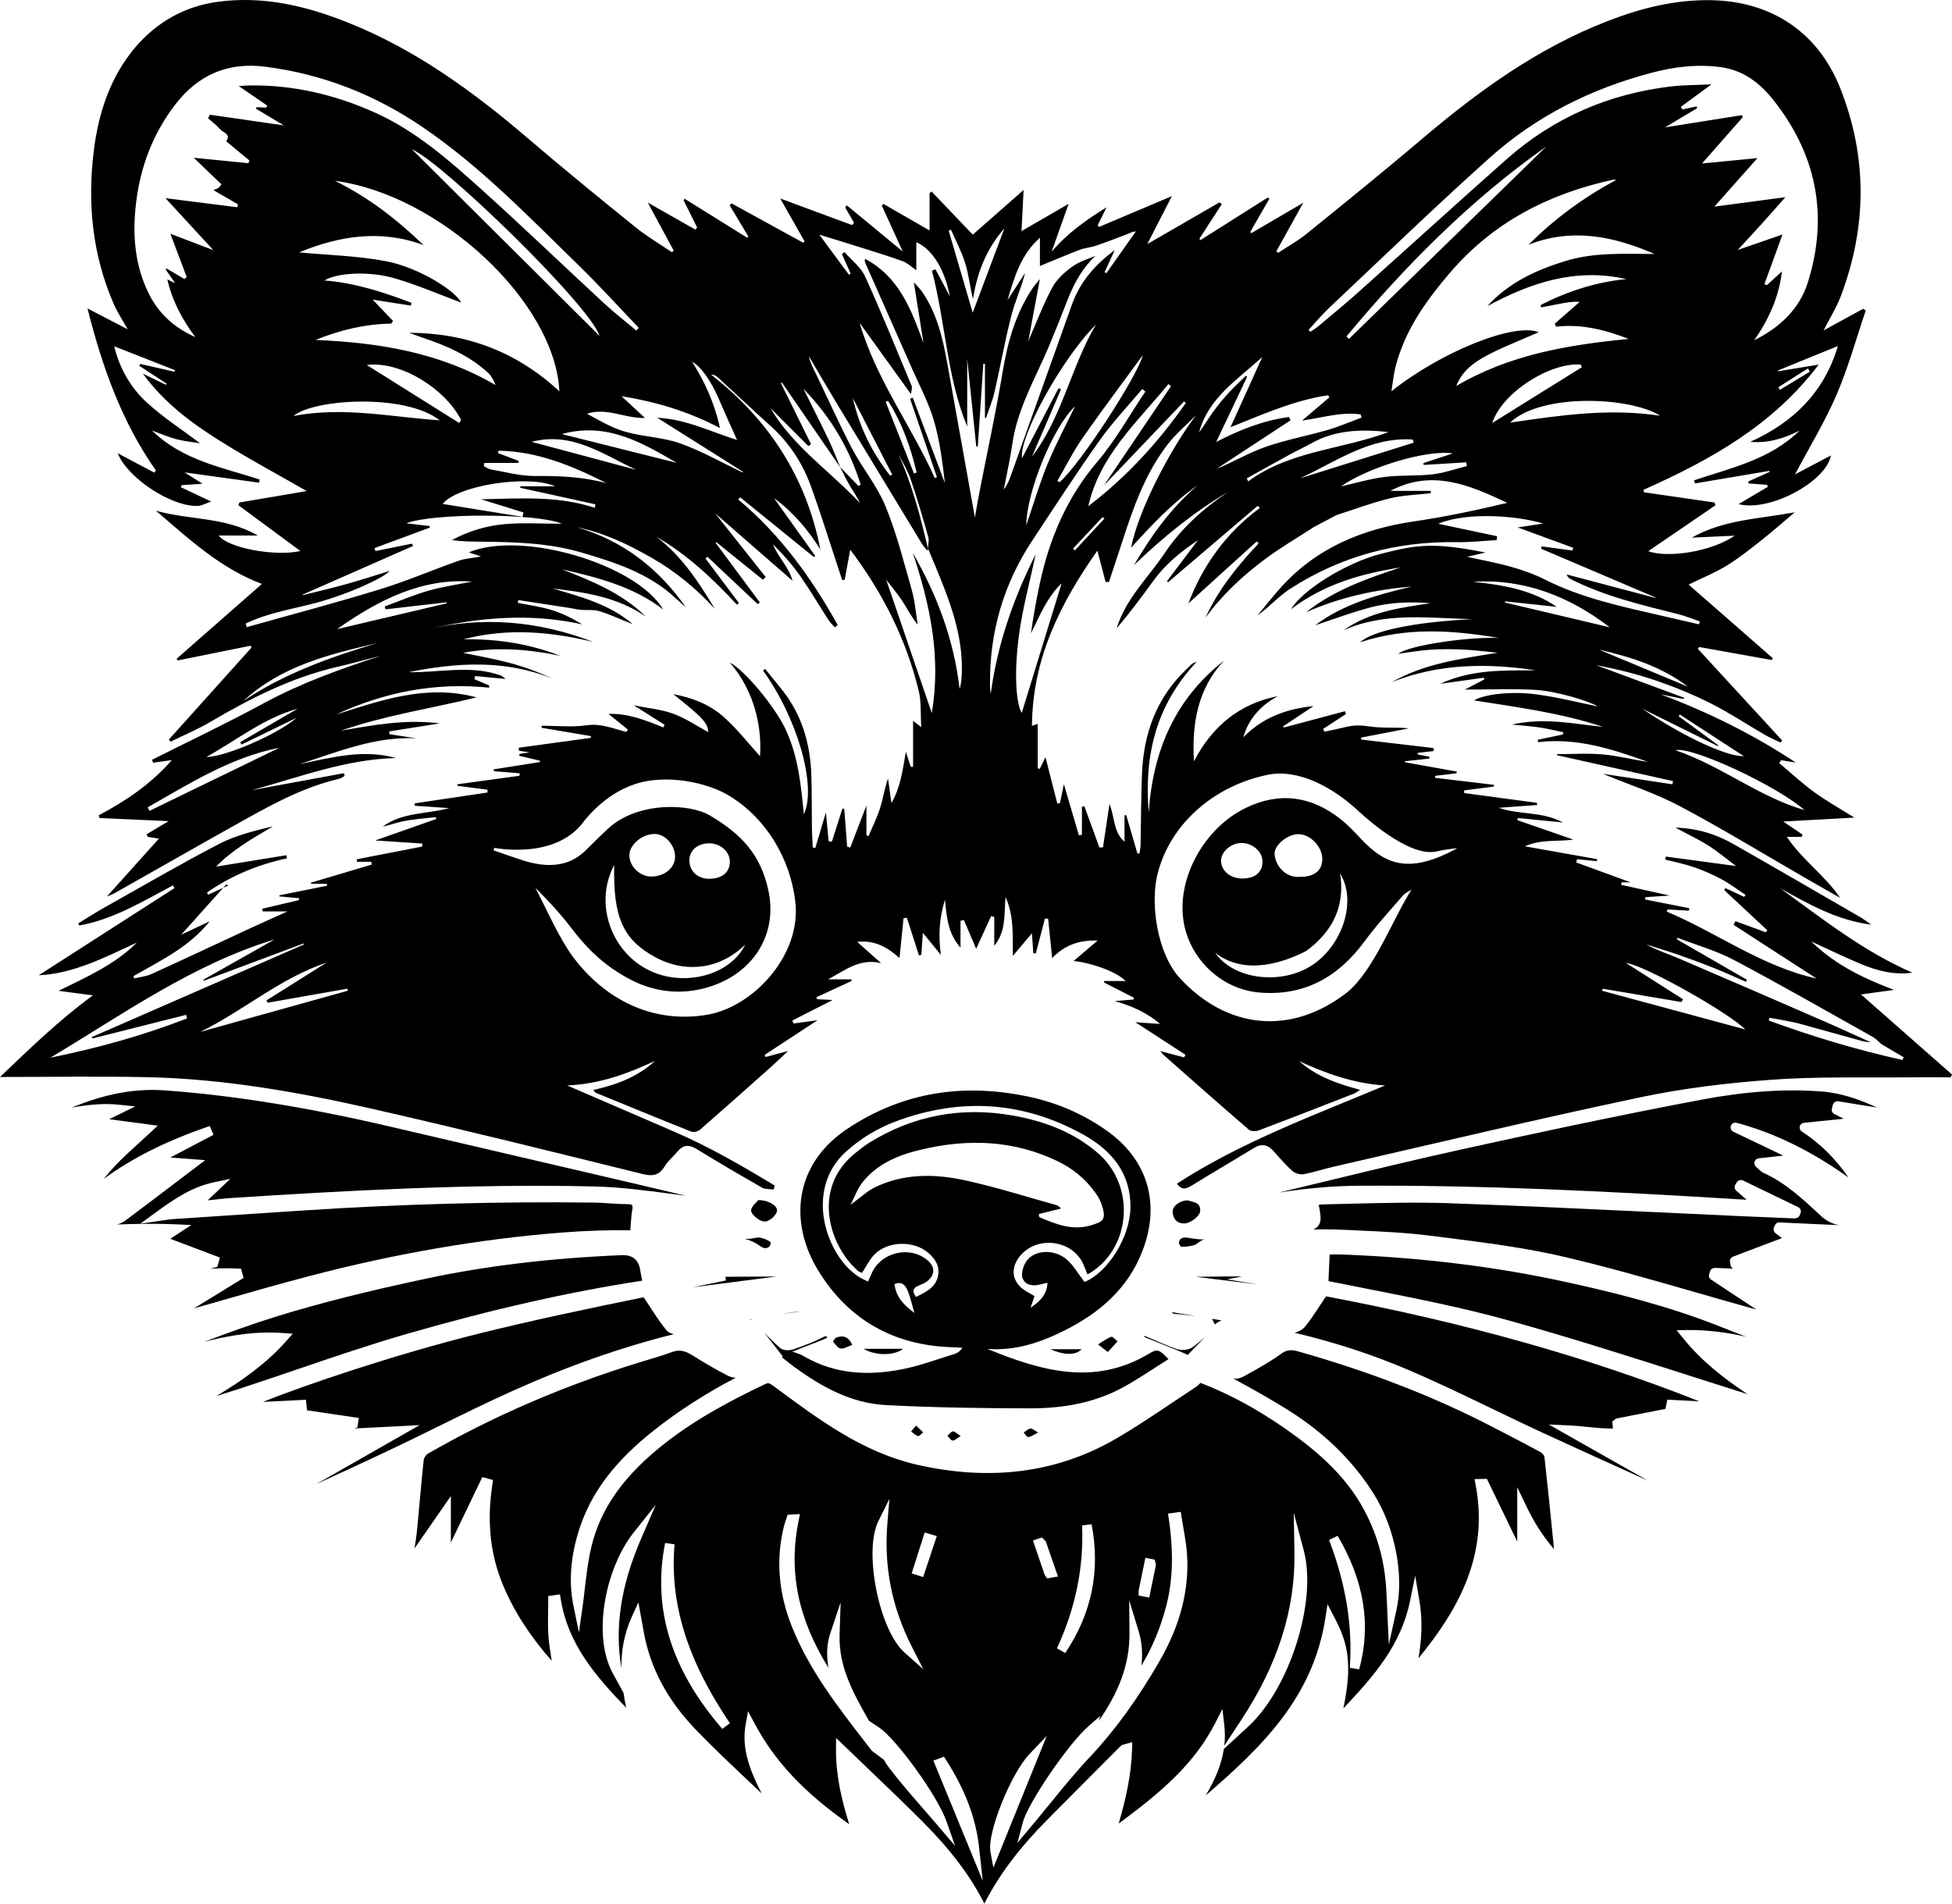
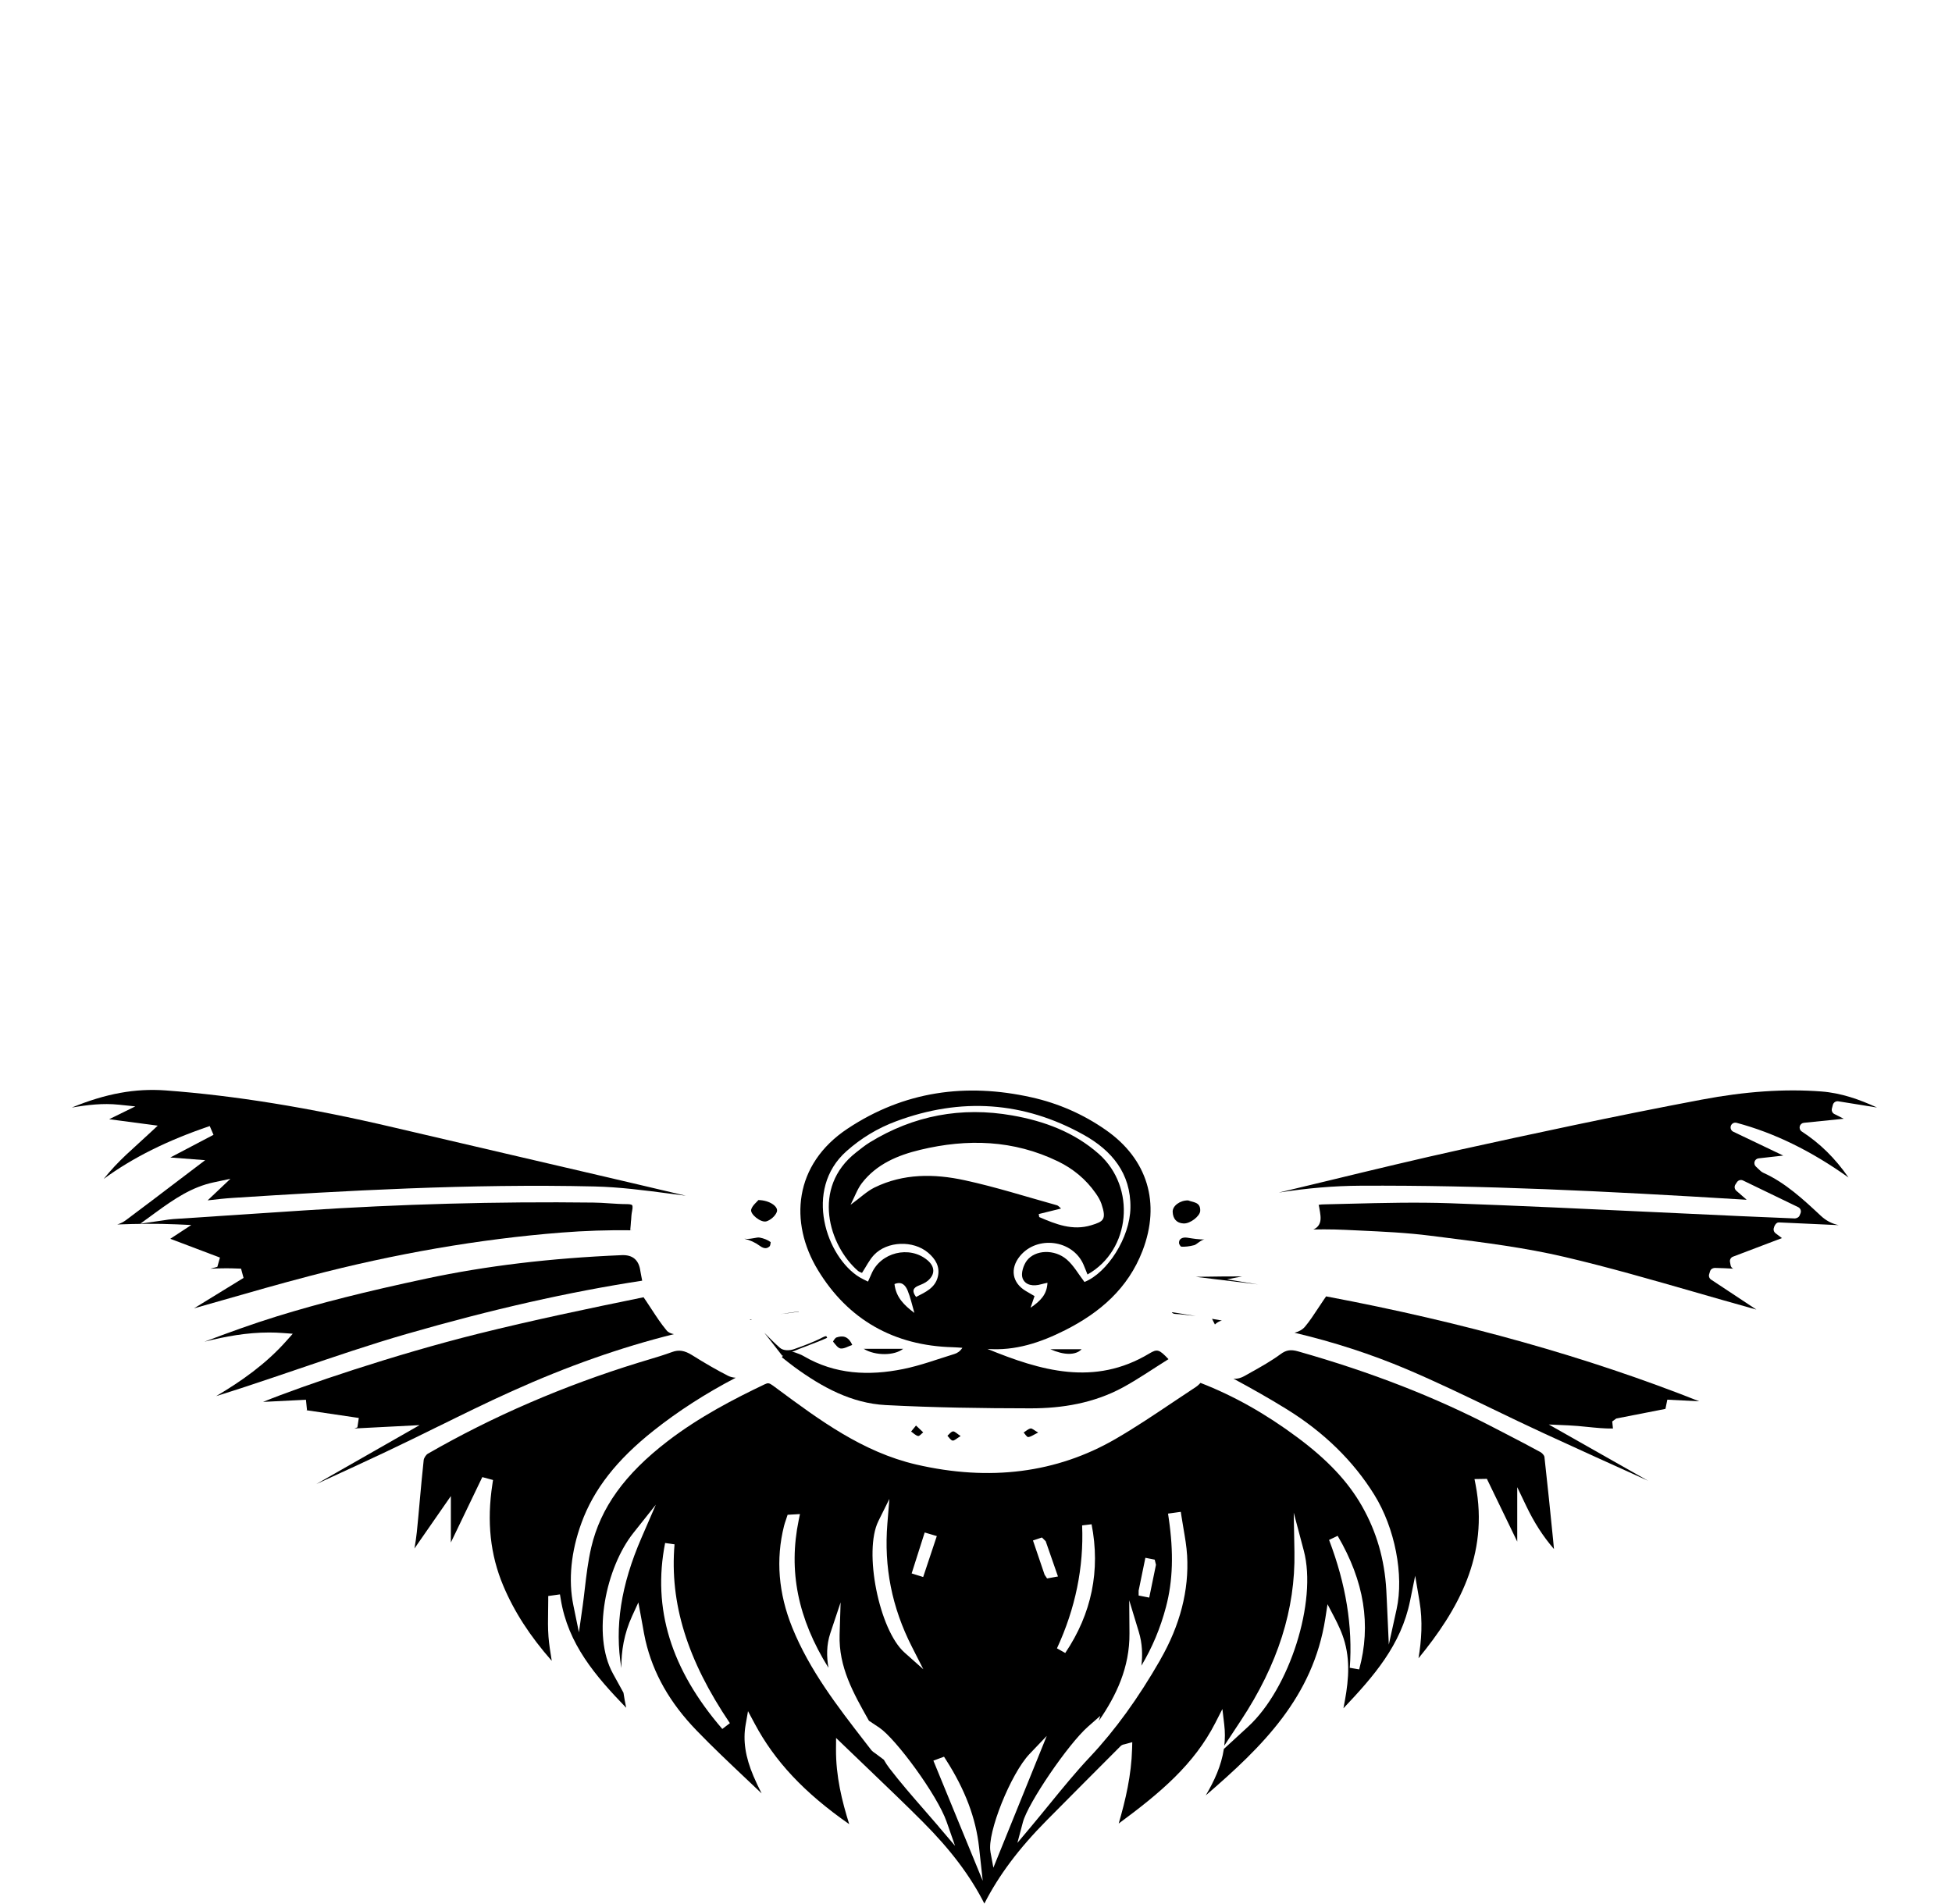
<svg xmlns="http://www.w3.org/2000/svg" id="_Слой_2" data-name="Слой 2" viewBox="0 0 466.28 454.84">
  <g id="_Слой_1-2" data-name="Слой 1">
    <g>
-       <path d="m313.52,126.13c-3.68,2.39-7.49,4.62-11.02,7.22-5.49,4.05-10.48,8.67-14.54,14.24,3.05-6.75,7.66-12.4,12.7-17.77-.16-.15-.32-.31-.47-.46-5.58,5.06-11.15,10.12-16.32,14.81,3.32-8.78,8.84-16.77,17.08-22.81l-.52-.51c-7.13,6.08-14.26,12.16-21.39,18.24-.1-.07-.2-.13-.31-.2,2.47-3.27,4.95-6.54,7.42-9.82-4.01,2.66-7.7,5.67-10.56,9.59-2.84,3.89-5.69,7.77-8.85,11.43,2.17-7.07,7.54-12.06,11.49-17.97,3.98-5.95,9.23-10.64,15.16-14.63-8.24,4.89-15.59,10.9-22.5,17.52,4.13-7.09,8.86-13.65,15.13-19.02-5.9,4.12-10.8,9.31-15.84,14.87,1.68-8.68,9.06-23.09,15.51-31.65-2.25,2.28-4.74,4.37-6.7,6.88-5.37,6.91-8.24,15.05-10.89,23.26-1.05,3.24-2.14,6.47-3.21,9.7h-.79c-.63-2.39-1.26-4.78-1.97-7.49-8.86,12.59-15.53,25.84-15.62,41.86.57-.19.9-.3,1.37-.46v10.6c.16.04.33.09.49.13.43-.88.86-1.76,1.37-2.78.96,3.76,1.89,7.42,2.82,11.07.21-.03.43-.05.64-.08.29-1.39.57-2.78.93-4.55,1.28,4.35,2.43,8.28,3.59,12.22l.72-.13v-6.67c.19-.05.38-.09.58-.14,1.2,3.28,2.39,6.55,3.59,9.83.29,0,.57,0,.86,0,.49-3.23.97-6.47,1.56-10.38,1.29,3.34.93,6.73,3.58,9.03v-6.32c.14-.01.28-.02.42-.03.89,3.05,1.78,6.09,2.66,9.14.17,0,.33.02.5.02.09-.66.24-1.32.26-1.98.12-5.7.11-11.4.34-17.09.38-9.47,3.37-17.91,10.32-24.66.54-.52,1.06-1.06,1.61-1.57.14-.13.35-.17,1.17-.53-9.91,10.49-12.61,22.66-11.49,36.04.96-14.57,6.17-27.01,17.94-36.26-6.27,6.78-7.66,15.02-7.14,24.02,4.31-8.28,10.77-13.75,20.07-15.57-4.03,2.17-6.95,5.26-8.29,9.84,4.59-4.68,10.23-6.81,16.78-7.45-2.56,1.71-4.93,3.28-7.3,4.86.08.08.16.16.24.24,4.86-1.29,9.71-2.58,14.57-3.88.08.22.16.44.24.67-1.82,1.19-3.65,2.38-5.47,3.57.11.22.21.44.32.65,1.75-.38,3.51-.72,5.25-1.15,1.84-.45,3.57-.42,5.51-.11,3.07.48,6.27.13,9.45.46-3.83.74-7.65,1.47-11.48,2.21.03.16.05.32.08.47,5.77.68,11.53,1.36,17.3,2.03-.01.24-.02.48-.04.72-1.26.14-2.51.29-3.77.43,0,.13,0,.26-.01.39.93.17,1.87.35,2.8.52,0,.15,0,.3,0,.45-1.95.21-3.89.42-5.84.63,0,.08,0,.17-.01.25,4.13.74,8.26,1.48,12.39,2.22-.02.14-.04.27-.06.41-1.71.21-3.41.41-5.12.62,0,.16,0,.32.01.47,4.68.56,9.36,1.12,14.05,1.67,0,.14-.02.28-.03.42-2.37.3-4.74.61-7.1.91,0,.21,0,.43.01.64,5.8.78,11.6,1.56,17.39,2.33.01.18.02.36.04.53-3.06.22-6.12.44-9.17.66,4.91,1.74,10.31.79,15.35,3.51-3.88-.38-7.34-.73-10.8-1.07l-.09.52c4.45,1.55,8.91,3.09,13.36,4.64-3.73.53-7.51-.17-11.6,1.6,6.16,1.1,11.72,2.09,17.28,3.07l-.04.48c-1.59-.16-3.18-.32-4.76-.47-.06.26-.13.52-.19.78,4.38,1.6,8.75,3.2,13,4.75h-2.16c-.04.2-.08.4-.12.59,3.69.82,7.38,1.64,11.59,2.57-2.3.15-4.04.26-5.78.38-.03.18-.07.37-.1.55,3.53.7,7.05,1.4,10.58,2.09-.03.2-.05.4-.08.59-1.71-.1-3.42-.19-5.13-.29-.06.17-.12.34-.17.52,11.95,5,22.52,13.03,35.79,15.99-6.82-4.41-13.33-8.62-19.83-12.83.15-.29.3-.59.45-.88,2.41.89,4.83,1.77,7.24,2.66.12-.16.24-.32.37-.48-3.43-3.2-6.86-6.41-10.3-9.61.09-.16.19-.31.28-.47,1.49.7,2.99,1.4,4.48,2.09l.34-.48c-1.89-1.24-3.7-2.62-5.68-3.69-2.1-1.13-4.31-2.11-6.57-2.9-2.25-.78-4.61-1.24-6.92-1.84.04-.24.07-.48.11-.72,5.5.74,11,1.48,16.77,2.26-2.19-1.64-4.28-3.41-6.57-4.87-2.37-1.5-4.93-2.7-7.91-4.31,5.4.17,9.84,1.63,13.96,3.98,10.14,5.78,20.23,11.65,30.34,17.49.69.4,1.31.9,2.5,1.72-8.44-1.1-15.01-4.97-21.69-8.65,10.09,7.3,19.87,15.07,31.48,20.11-4.29.63-8.32-.43-12.2-2.03-3.84-1.59-7.58-3.43-11.94-5.42,5.91,5.74,12.6,8.82,19.77,11.58-2.68.37-5.35.73-7.88,1.08,7.24,6.37,14.49,12.75,21.74,19.13-.11.23-.21.45-.32.68-3.41,0-6.83-.03-10.24,0-10.79.12-21.62-.22-32.37.56-10.59.77-21.22,2.03-31.6,4.22-24.46,5.16-48.78,10.98-73.16,16.56-2.41.55-4.76,1.36-7.18,1.8-.84.15-2.06-.2-2.7-.77-1.62-1.44-3.03-3.11-4.47-4.72-1.4-1.57-2.89-1.9-4.76-.75-4.92,3.02-9.9,5.92-14.81,8.95-1.31.81-2.39,1.18-3.53-.46,15.54-10.05,32.74-16.32,49.72-23.45-7.27-.43-13.98-2.78-20.51-5.8,4.1,3.62,9.06,5.38,14.54,6.84-.64.4-1.01.72-1.43.89-7.6,2.97-15.2,5.94-22.83,8.82-.67.25-1.84.23-2.32-.19-6.81-5.87-13.54-11.83-20.29-17.78-.22-.19-.4-.44-.88-.99,2.14.56,3.92,1.03,5.71,1.5.11-.21.22-.41.33-.62-3.84-2.49-7.67-4.98-11.98-7.78,2.12.15,3.82.27,5.93.41-3.36-2.83-6.91-4.35-10.85-5.46,1.49-.12,2.98-.25,4.47-.37l.15-.41c-2.4-1.22-4.79-2.45-7.19-3.67.01-.12.03-.23.04-.35h5.14c-2.26-2.29-8.37-4.39-12.43-4.77,1.8-1.53,3.59-3.07,5.72-4.89-4.33-.14-7.8,1.01-10.85,4.2-.36-3.47-.66-6.44-.96-9.41-.25-.02-.51-.04-.76-.06-.73,2.79-1.46,5.58-2.19,8.37-.2-.03-.39-.05-.59-.08-.09-1.36-.19-2.72-.33-4.76-1.72,2.05-3.14,3.73-4.56,5.42-.06-4.85.31-9.57-1.74-14.08-.38,3.97.22,8.13-2.7,11.64v-6.87c-.25-.07-.5-.14-.75-.21-1.14,2.49-2.28,4.98-3.57,7.8-1.07-2.52-2-4.69-2.93-6.86-.27.06-.54.11-.81.17v6.42c-3.02-3.39-3.34-7.4-3.71-11.46-1.35,4.28-1.63,8.6-.97,13.2-1.3-1.59-2.61-3.19-4.31-5.27-.15,2.18-.26,3.71-.37,5.23-.19.05-.37.11-.56.16-.96-2.99-1.93-5.98-2.89-8.98-.27.03-.53.05-.8.08-.31,3.03-.61,6.06-.96,9.52-2.99-2.68-6.06-4.32-10.1-3.85,1.99,1.78,3.84,3.43,5.69,5.07-5.05-1.23-8.67,1.73-12.62,3.87h5.52c.02.13.05.26.07.39-2.79,1.29-5.58,2.58-8.37,3.87l.05.49c1.21.06,2.42.12,3.79.19-3.37,1.72-6.5,3.31-9.63,4.9.09.24.18.48.27.72,1.73-.24,3.46-.48,5.76-.79-4.57,2.99-8.6,5.63-12.63,8.27.07.17.14.35.21.52,1.57-.42,3.14-.84,5.35-1.43-1.61,1.51-2.78,2.67-4,3.75-5.64,5.03-11.29,10.06-16.99,15.03-.49.42-1.53.71-2.08.49-7.64-3.04-15.25-6.17-22.86-9.3-.17-.07-.27-.31-.57-.66,5.49-1.24,10.56-3.09,14.72-6.94-6.48,3.01-13.1,5.52-20.97,5.85,8.94,3.87,17.24,7.46,25.54,11.04,8.39,3.61,16.25,8.17,24.03,12.88-.08.32-.16.63-.24.95-.93-.14-2.01-.02-2.77-.45-5.27-3.01-10.51-6.07-15.68-9.25-1.9-1.17-3.28-.92-4.63.74-.94,1.16-2.18,2.11-2.93,3.37-1.33,2.23-2.86,2.49-5.36,1.87-21.44-5.3-42.87-10.63-64.4-15.53-17.69-4.02-35.57-7.2-53.78-7.59-11.61-.25-23.23-.05-35.25-.05,7.08-6.76,14.04-13.54,22.19-19.5-2.9-.38-5.55-.73-8.2-1.08,6.66-3.31,13.37-6.21,18.68-11.52-7.64,3.53-15.14,7.43-23.43,7.8,10.67-6.85,21.54-13.84,32.42-20.82-.12-.22-.24-.44-.36-.66-7.18,3.83-14.19,8.1-22.33,9.59-.1-.17-.2-.34-.3-.5,2.04-1.24,4.05-2.55,6.14-3.72,9.13-5.13,18.19-10.42,27.48-15.25,3.98-2.07,8.46-3.16,12.92-4.23-4.86,2.89-9.73,5.62-13.59,9.63,5.62-.91,11.19-1.82,16.77-2.72.05.25.11.49.16.74-6.93,1.48-13.32,4.15-19.1,8.15.08.18.15.37.23.55,1.61-.73,3.21-1.47,4.82-2.2-.14-.1-.29-.2-.43-.3-3.46,3.85-6.91,7.71-10.82,12.07,2.65-1.25,4.74-2.25,6.84-3.24-4.86,6.15-11.72,9.38-18.22,13.11.06.18.13.37.19.55,1.37-.34,2.84-.47,4.1-1.04,7.9-3.59,15.74-7.29,23.61-10.94,2.84-1.32,5.71-2.58,8.89-4.02h-5.92c-.03-.22-.06-.43-.09-.65,2.92-.69,5.84-1.38,8.77-2.06,0-.15,0-.3,0-.45-1.56-.14-3.11-.29-4.67-.43-.01-.09-.03-.17-.04-.26,3.81-.77,7.62-1.53,11.42-2.3-.01-.15-.02-.3-.04-.45h-3.8c-.01-.09-.02-.18-.03-.27,4.84-1.44,9.67-2.88,14.51-4.32-.03-.22-.06-.45-.09-.67h-3.42c-.02-.2-.04-.4-.06-.6,5.22-1.01,10.43-2.03,15.65-3.04l.02-.72c-3.55-.23-7.1-.47-11.24-.74,5.15-1.81,9.85-3.47,14.55-5.12-.02-.15-.04-.29-.06-.44-1.4.14-2.81.25-4.2.43-1.41.18-2.83.34-4.21.67-1.43.34-2.83.86-4.28,1.14,4.72-3.49,10.55-2.92,15.87-4.41-2.74-.18-5.47-.37-8.21-.55-.02-.19-.04-.39-.06-.58,5.8-.86,11.6-1.73,17.4-2.59,0-.22.01-.44.02-.67-2.4-.31-4.8-.63-7.21-.94,0-.12.02-.24.02-.36,4.94-.68,9.87-1.35,14.81-2.03.02-.2.04-.4.06-.59-2.05-.17-4.09-.34-6.14-.51-.03-.14-.07-.29-.1-.43,3.68-.58,7.35-1.16,11.03-1.74l.06-.33c-1.65-.39-3.31-.79-4.96-1.18.02-.15.03-.3.05-.44.78-.11,1.55-.23,2.44-.36-.92-.15-1.75-.29-2.57-.42-.01-.23-.03-.46-.04-.7,5.72-.78,11.45-1.57,17.17-2.35.04-.14.08-.28.12-.42-3.94-.67-7.87-1.34-11.81-2,0-.16-.02-.33-.02-.49,3.6,0,7.27.4,10.8-.11,3.43-.5,6.33.82,9.43,1.58.13-.18.25-.37.38-.55-1.52-1.23-3.04-2.45-4.63-3.74,4.61-.17,8.86,1.48,13.08,3.23.11-.21.21-.42.32-.64-2.29-1.44-4.58-2.89-7.37-4.65,3.45.7,6.6.97,9.46,2.02,2.96,1.09,5.65,2.93,8.33,4.38-.03-2.09-1.33-3.51-8.35-9.06,4.41.79,8.6,2.41,11.94,5.34,3.32,2.92,6.06,6.49,8.78,9.48.43-5.76-.72-14.91-7.22-22.38,3.41,1.69,10.6,10.29,13.2,15.68,3.09,6.4,3.8,13.33,4.5,20.58,3.16-6.74-1.63-23.14-9.75-34.33.16-.14.33-.27.49-.41,1.97,2.5,4.14,4.87,5.86,7.53,3.46,5.35,4.95,11.37,5.18,17.69.15,4.19.08,8.4.14,12.59.02,1.62.13,3.24.21,4.86.21.03.41.06.62.09.8-2.7,1.6-5.4,2.51-8.46.25,2.56.46,4.71.67,6.87.25.04.51.07.76.11.84-2.63,1.68-5.26,2.52-7.89.15,0,.29,0,.44,0,.23,3.03.46,6.06.69,9.09.25.07.5.14.75.2,1.27-3.3,2.53-6.6,3.86-10.05v7.12c.17.07.34.13.5.2.93-2.21,2.03-4.37,2.74-6.64.73-2.31,1.08-4.73,1.91-7.13.27,1.96.55,3.92.82,5.88,2.18-3.8,2.71-7.96,3.44-12.25.39,1.2.79,2.39,1.18,3.59.18,0,.37,0,.55-.01v-11c.76.6,1.06.84,1.96,1.55-.21-3.28.03-6.15-.63-8.8-2.99-12.14-8.44-23.15-16.34-33.62-.5,2.7-.91,4.94-1.33,7.18-.2.02-.4.05-.6.07-.44-1.36-.88-2.72-1.33-4.07-2.03-6.11-3.93-12.26-6.12-18.31-2.01-5.57-5.19-10.42-9.64-14.42-4.28-3.86-8.47-7.82-12.72-11.72-.35-.32-.8-.53-1.5-.56,13.79,10.78,22.75,24.51,26.1,41.77-2.95-4.7-6.45-8.89-11.07-12.26,3.35,4.7,6.6,9.26,9.86,13.82-.12.08-.24.16-.36.24-5.86-4.75-11.72-9.5-17.57-14.25-.16.17-.31.34-.47.51,10.04,8.39,17.49,18.75,23.76,30-.23.19-.46.37-.69.56-.5-.58-1.08-1.1-1.49-1.73-2.24-3.46-4.32-7.01-6.67-10.39-1.94-2.77-4.18-5.33-6.63-7.73,1.2,3.05,3.75,5.32,4.69,8.71-6.19-5.39-12.14-10.58-18.48-16.1,4.24,5.35,8.15,10.28,12.06,15.21-.22.21-.45.43-.67.64-3.71-2.99-7.42-5.99-11.13-8.98-.05.06-.1.12-.15.17,3.52,4.75,7.04,9.5,10.56,14.25-.17.13-.34.26-.51.39-4.01-3.77-8.01-7.55-12.02-11.32-.15.15-.3.29-.45.44,2.65,3.53,5.3,7.06,7.96,10.59-.15.14-.3.28-.45.43-5.77-6.22-11.9-12-19.32-16.27,6.12,4.59,10.16,10.85,14.05,17.27-4.42-4.84-9.4-8.94-15.07-12.18-5.62-3.22-11.42-6.01-17.87-7.31,11.01,3.19,19.49,9.82,26.02,19.13-.85-.75-1.71-1.49-2.54-2.26-6.36-5.92-14.36-8.47-22.43-10.85-7.63-2.25-15.5-2.48-23.37-2.58-2.5-.03-4.99,0-7.53-.4,4.03-2.17,8.31-3.44,12.71-3.81,4.43-.37,8.92-.08,13.54-.08-5.77-2.52-30.66-2.61-37.18-.11,2.01.24,3.81.45,5.6.66,0,.12.02.25.03.37-4.4,1.63-8.8,3.26-13.2,4.89.07.24.13.48.2.72,2.92-.59,5.84-1.19,8.76-1.78.08.19.15.37.23.56-8.79,3.87-17.57,7.74-26.36,11.61,0,.05,0,.1-.01.15,3.46-.87,6.93-1.67,10.36-2.63,3.45-.96,6.85-2.07,10.46-3.17-1.93,2-10.55,5.68-16.92,7.44-5.86,1.62-11.98,2.46-17.51,5.14.08.29.16.58.25.86,10.63-3,21.32-5.82,31.87-9.06,6.35-1.95,12.48-4.59,18.75-6.81,1.49-.53,3.13-.61,5.35-1.01-1.36-.47-2.1-.72-2.91-1,12.58-5.27,39.9,2.72,46.44,13.67-7.18-5.53-15.68-7.66-24.26-9.63,7.23,2.8,14.38,5.72,20.1,11.32-6.71-4.66-14.44-5.81-22.26-6.72,6.74,1.98,13.56,3.75,19.18,8.56-2.75-1.1-5.33-2.31-8.01-3.14-1.39-.43-2.98-.19-4.47-.32-.89-.08-1.76-.31-2.64-.45-4.09-.63-8.19-1.26-12.28-1.88-.03.22-.07.44-.1.66,2.66.54,5.37.9,7.96,1.68,2.58.78,5.03,1.99,7.42,3.46-12.67-2.81-25.1-1.63-37.5,1.29,13.69-3.3,27.05-2.14,40.13,2.91-10.28-2.48-20.6-3.39-31.01-.62,7.95-.16,15.67,1.03,23.14,3.93-7.68-1.59-15.38-2.2-23.23-.71,3.71.78,7.37,1.41,10.95,2.36,3.51.93,6.94,2.19,10.32,3.77-11.28-4.53-22.74-3.83-34.26-1.51,7.33.15,14.74-1.79,21.96.78.43.15.78.54,1.21.84-2.5-.24-4.89-.47-7.29-.69l-.19.75c1.16.49,2.33.98,3.49,1.47.03.19.06.37.09.56-12.86-1.33-25.02,1.03-36.61,6.41,10.93-3.48,21.81-7.29,33.54-4.09-10.81,2.66-21.86,4.27-32.42,7.96,7.68-1.33,15.32-2.81,23.66-1.75-4.38.69-8.23,1.3-12.08,1.91l.06.68c2.15.33,4.29.65,6.44.98-9.91-.52-18.81,3.26-27.91,6.16,7.61-1.58,15.17-3.65,23.04-1.45-12.01.27-23.11,4.59-34.48,7.68,7.34-1.35,14.68-2.7,22.02-4.06.06.22.12.44.18.66-.43.23-.83.57-1.28.67-9.11,2.11-17.12,6.71-25.16,11.21-9.48,5.3-18.9,10.7-28.36,16.04-.74.42-1.56.7-2,.89,4.05-4.51,8.26-9.2,12.43-13.84-.71-.11-1.7-.26-2.68-.42-.08-.21-.17-.42-.25-.63,1.7-1.01,3.4-2.02,5.27-3.13-5.65-.25-11.08-.49-16.51-.74-.07-.22-.13-.44-.2-.65,6.37-3.38,12.31-7.32,17.47-13.19-1.86.26-3.16.44-4.46.62-.1-.23-.21-.45-.31-.68,8.92-4.49,17.96-8.77,26.73-13.53,8.93-4.84,18.38-8.21,28-11.35-3.5.9-6.99,1.86-10.51,2.68-10.85,2.53-20.63,7.46-30.14,13.07-3.07,1.81-6.39,3.2-9.59,4.78-.15-.16-.31-.32-.46-.48,6.58-7.33,13.17-14.66,19.75-21.98-.06-.15-.11-.31-.17-.46-5.8,1.17-11.61,2.34-17.41,3.51-.11-.12-.21-.25-.32-.37,6.73-5.9,13.46-11.81,20.4-17.9-9.87-3.68-17.46-10.76-25.33-17.5,7.97,2.29,16.63,1.43,24.34,5.94h-9.34c2.19,2.95,13.36,5.07,19.53,3.7-4.98-3.68-9.91-7.32-14.84-10.96.08-.21.17-.42.25-.63,5.37-.91,10.74-1.83,16.08-2.74-7.15-4.11-14.2-7.88-20.94-12.13-6.75-4.25-13.16-9.02-18.19-15.92,2.09,1.01,3.81,1.84,5.52,2.67l.15-.28c-2.19-1.43-4.38-2.85-6.56-4.28.09-.14.19-.29.28-.43,2.73.62,5.46,1.24,8.18,1.87.03-.13.06-.25.09-.38-4.76-1.87-9.53-3.75-14.51-5.71,1.31,5.36,3.96,9.94,7.87,13.51,3.82,3.48,8.21,6.33,12.64,9.66-1.94-.32-3.86-.49-5.7-.98-1.84-.48-3.61-1.27-5.79-2.07,7.37,7.19,16.84,8.81,25.73,11.71l-.13.76c-5.9-.81-11.81-1.63-17.82-2.46,1.23.78,2.51,1.58,4.3,2.71-2.05.14-3.5.24-4.96.34-.08.16-.15.33-.23.49,2.19,1.03,4.38,2.07,7.27,3.43-1.48.5-2.32,1.01-3.18,1.04-6.43.24-16.92-6.79-19.16-12.58,2.79,1.48,5.75,3.05,8.72,4.62.14-.16.27-.32.41-.48-8.16-11.63-12.82-24.72-16.35-38.74,3.28,1.7,6.27,3.25,9.6,4.99-1.24-2.23-2.44-4.04-3.3-5.99-5.12-11.71-6.35-24-4.81-36.55,1.11-9.04,3.84-17.58,9.82-24.72C37.39,5.34,43.96,1.54,51.96.44c10.79-1.48,20.98.91,30.95,4.87,16.26,6.45,30.13,16.55,43.29,27.82,8.42,7.21,17.02,14.22,25.64,21.19,2.71,2.19,5.76,3.97,8.66,5.93l.44-.36c-2-3.69-3.99-7.39-6.21-11.49,4.05,2.3,7.71,4.38,11.38,6.46.14-.17.28-.34.42-.51-1.08-2.16-2.16-4.33-3.24-6.49.08-.12.17-.24.25-.37,4.98,3.1,9.96,6.2,14.94,9.3.09-.1.18-.21.27-.31-1.49-2.48-2.98-4.95-4.46-7.43.16-.15.32-.29.49-.44,5.69,3.12,11.38,6.25,17.06,9.37.12-.1.24-.19.36-.29-1.92-3.38-3.84-6.76-5.83-10.27,5.79,2.15,11.48,4.26,17.18,6.36.15-.19.31-.37.46-.56-.71-1.22-1.41-2.43-2.12-3.65.14-.16.28-.33.42-.49,4.42,3.65,8.84,7.3,13.34,11.02-1.68-3.68-3.34-7.34-5.01-10.99.13-.13.27-.26.4-.38,3.64,2.09,7.28,4.18,11.01,6.33v-8.88l.47-.43c3.46,3.62,6.92,7.24,9.85,10.31,3.78-3.32,7.85-6.9,12.14-10.67-.16,3.19-.33,6.33-.5,9.83,3.73-2.16,7.3-4.23,11.26-6.52-1.44,4.06-2.76,7.76-4.07,11.47,3.71-4.44,8.3-7.64,13.12-10.64-.7,1.43-1.4,2.86-2.11,4.29.11.13.22.27.32.4,5.6-2.37,11.19-4.73,17.4-7.36-2.06,4.02-3.85,7.51-5.87,11.45,6.06-3.5,11.66-6.73,17.25-9.96.18.14.37.28.55.42-1.78,2.75-3.56,5.5-5.35,8.25.07.12.14.25.21.37,5.37-3.4,10.74-6.79,16.11-10.19.13.09.27.18.4.27-1.52,2.64-3.05,5.29-4.57,7.93.07.11.14.21.22.32,3.94-2.3,7.88-4.61,12.43-7.27-2.36,4.25-4.38,7.9-6.41,11.56.13.14.25.27.38.41,2.27-1.5,4.68-2.82,6.78-4.52,9.32-7.54,18.64-15.08,27.78-22.84,13.45-11.41,27.62-21.63,44.21-28.04,7.88-3.05,15.96-5.1,24.51-4.98,14.5.2,25.72,7.6,31.05,21.1,6.5,16.46,6.35,33.06.12,49.58-1.04,2.76-2.65,5.31-4.13,8.23,3.24-1.78,6.34-3.47,9.43-5.16.22.13.44.25.65.38-2.29,6.74-4.18,13.65-6.98,20.16-2.79,6.48-6.5,12.55-9.92,19.01,2.83-1.49,5.77-3.04,8.57-4.52-1.06,6.11-14.41,13.54-22.04,11.63,2.52-1.5,4.74-2.82,6.97-4.14-.05-.16-.1-.32-.15-.48-1.48-.11-2.97-.21-4.45-.32-.02-.16-.05-.31-.07-.47,1.7-.77,3.41-1.53,5.11-2.3-.03-.08-.07-.16-.1-.23-5.92,1-11.83,1.99-17.75,2.99-.06-.25-.13-.5-.19-.75,8.86-2.97,18.19-4.97,25.19-11.88-3.67,1.88-7.51,3.06-11.79,2.7,10.3-4.63,17.67-11.86,20.95-22.9-4.77,1.95-9.54,3.89-14.3,5.83-.02.07-.03.14-.05.21,3.13-.51,6.25-1.02,9.75-1.59-10.93,14.5-25.94,22.81-41.83,29.9.02.2.04.39.07.59,5.63.82,11.25,1.63,16.88,2.45.07.22.14.45.21.67-5.41,3.7-10.82,7.4-16.03,10.95,4.69,1.73,15.17.1,20.64-3.7-3.75.17-7,.32-10.25.47,7.62-4.31,16.18-4.49,24.58-6.05-2.56,2.16-5.06,4.4-7.69,6.47-2.76,2.18-5.52,4.41-8.51,6.24-2.91,1.78-6.12,3.07-9.14,4.55,6.67,5.84,13.39,11.71,20.11,17.59-.07.15-.15.29-.22.44-5.78-1.04-11.57-2.07-17.35-3.11l-.34.42c6.71,7.3,13.42,14.6,20.13,21.89-.12.17-.24.35-.36.52-1.21-.59-2.46-1.1-3.62-1.77-4.33-2.51-8.52-5.29-12.98-7.55-4.11-2.08-8.41-3.85-12.77-5.36-4.78-1.66-9.72-2.87-14.75-3.84,7.02,2.6,14.05,5.21,21.07,7.81-.03.1-.06.2-.08.31-1.84-.38-3.67-.75-5.51-1.13,11.37,4.28,22.15,9.6,32.3,16.32-1.18-.19-2.36-.39-3.53-.58-.15.23-.3.47-.45.7,2.76,2.31,5.41,4.78,8.31,6.9,2.88,2.1,6.02,3.85,9.64,6.12-5.93.33-11.37.63-17,.94,1.56,1.05,3.09,2.09,4.62,3.12-.07.18-.14.36-.2.54h-3.55c3.81,5.68,9.18,9.27,12.72,14.57-2.55-1.45-5.1-2.89-7.63-4.35-10.18-5.87-20.23-12.01-30.6-17.53-5.77-3.07-12.08-5.12-18.43-7.75,5.66.85,11.14,1.68,16.61,2.5.05-.25.09-.51.14-.76-9.22-2.06-18.45-4.12-27.67-6.18-.03-.09-.07-.17-.1-.26,3.68,0,7.39-.26,11.04.07,3.61.33,7.16,1.25,10.77,1.79-8.48-3.05-17-5.85-26.3-4.72,0-.2-.01-.39-.02-.59,1.99-.41,3.97-.83,5.96-1.24.04-.18.08-.36.12-.54-1.87-.39-3.73-.86-5.62-1.14-1.99-.3-4-.43-6.65-.7,7.73-1.74,14.71-.17,21.74.56-10.07-3.37-20.54-4.69-30.8-6.34,2.38-1.41,8.66-2.28,15-1.42,5.15.7,10.22,1.99,14.56,2.87-2.02-1.25-9.88-3.7-15.13-3.97-5.55-.28-11.14-.06-16.62-.06,1.36-.71,2.99-1.56,4.62-2.41-.02-.14-.05-.28-.07-.42-3.33.46-6.65.92-10.42,1.45,7.55-3.52,15.2-3.16,22.79-3.23-11.65-1.74-23.14-1.62-34.32,2.81,7.66-4.38,16.17-5.52,25.21-7-3.07-.3-5.57-.64-8.09-.75-2.62-.12-5.25-.15-7.86.02-2.6.17-5.17.64-7.76.97,2.54-2.01,16.63-4.09,24.07-3.76-11.08-1.89-22.13-2.65-33.21,1.03,2.83-2.65,12.41-4.81,26.85-5.54-10.33-.21-20.78-1.78-30.74,2.63,6.24-4.4,13.49-5.37,20.75-6.43-4.79-.4-9.59-.23-14.22.96-4.67,1.21-9.2,2.95-13.35,4.31,6.55-4.99,14.74-7.29,23.09-9.26-8.74.73-17.21,2.56-25.29,6.16,6.72-5.32,14.63-8.1,22.63-10.72-9.29,1.45-18.19,3.92-26.22,9.98,2.73-4.57,13.19-11.12,21.51-13.24,8.7-2.22,12.56-2.76,24.96-.3-1.38.32-2.75.64-4.38,1.02,3.7.83,7.14,1.44,10.49,2.39,2.72.77,5.45,1.72,7.96,2.99,9.06,4.59,18.9,6.6,28.67,8.85,2.75.63,5.5,1.27,8.25,1.9.07-.23.14-.46.21-.69-1.78-.6-3.52-1.33-5.33-1.78-8.72-2.17-17.46-4.26-25.56-8.35-.37-.19-.71-.44-.91-1.09,7.08,1.87,14.15,3.74,21.23,5.61,0-.04,0-.07-.01-.11-9.12-3.89-18.24-7.77-27.36-11.66l.17-.55c2.44.33,4.89.66,7.33.99.06-.22.13-.43.19-.65-4.23-1.55-8.45-3.11-13.26-4.87,2.35-.36,4.2-.64,6.09-.93-5.92-1.8-17.9-2.9-25.09.05,4.88,1.03,9.48,2.01,14.08,2.98-.03.31-.06.62-.1.93-3.2.18-6.41.55-9.61.49-14.33-.23-27.6,3.36-39.64,11.09-2.79,1.79-5.07,4.39-7.88,6.42,1.75-2.12,3.44-4.28,5.26-6.34,8.57-9.69,19.65-14.32,32.23-16.15,7.44-1.08,14.81-2.66,22.17-4.41-9.02-4.26-18-8.13-27.94-2.86h9.65c0,.18.02.37.02.55-3.27.39-6.62.46-9.8,1.24-4.32,1.05-8.51,2.64-12.75,4-1.92,1.02-3.84,2.03-5.76,3.05Zm-112.82-14.51c-4.64-6.74-9.28-13.48-13.92-20.22-.08.05-.16.1-.24.15,2.4,4.86,4.8,9.72,7.2,14.57-.22.15-.43.3-.65.45-2.99-3-5.98-6-9.05-9.08,5.43,9.27,14.3,15.11,21.37,22.7-.62-1.44-1.54-2.67-2.31-3.98-.89-1.51-1.64-3.1-2.44-4.65,1.47,1.52,2.95,3.04,4.42,4.56.17-.12.34-.24.51-.36-2.7-8.55-7.11-16.11-13.67-22.88,2.14,4.33,4.15,8.27,6.05,12.27,1.01,2.11,1.83,4.31,2.74,6.47Zm248.8,137.92c-.71-.61-1.35-1.35-2.15-1.8-11.03-6.18-22-12.48-33.18-18.39-4.24-2.24-8.96-3.56-13.46-5.3-.05.12-.1.25-.15.37,5.58,3.22,11.17,6.45,16.75,9.67-.09.16-.18.32-.26.48-2.59-1.12-5.16-2.3-7.77-3.35-2.71-1.08-5.45-2.09-8.21-3.05-2.59-.9-5.22-1.69-7.83-2.53,2.52,1.4,5.22,2.25,7.81,3.36,11.48,4.92,22.94,9.89,34.39,14.88,3.84,1.67,7.63,3.43,11.45,5.14-.66-.09-1.35-.09-1.99-.27-4.97-1.36-9.92-2.77-14.88-4.13-1.22-.34-2.48-.56-3.72-.81-1.22-.24-2.44-.44-3.66-.66-.04.23-.07.45-.11.68,10.44,3.84,21.07,7,31.92,9.43.1-.22.2-.44.3-.66-1.74-1.02-3.48-2.05-5.23-3.07Zm-227.85-118.56c.05-.89.33-1.84.1-2.65-1.33-4.66-2.68-9.32-4.24-13.9-.71-2.08-1.93-3.99-2.92-5.98,3.25,7.26,5.28,14.86,7.05,22.54,0,.18,0,.35-.01.53-.07-.02-.17-.01-.21-.06-.42-.52-.88-1.02-1.22-1.58-6.83-11.24-13.66-22.49-20.47-33.75-2.21-3.65-4.34-7.35-6.51-11.03.3,1.6,1.07,2.94,1.74,4.33,2.86,5.91,5.52,11.93,8.57,17.74,2.47,4.69,5.99,8.89,7.98,13.74,2.65,6.46,4.37,13.32,6.29,20.07.76,2.68.97,5.51,1.42,8.28-1.48-1.81-2.46-3.8-3.66-5.64-1.17-1.79-2.58-3.42-3.87-5.11,3.62,10.59,7.2,21.07,10.89,31.85,2.27-13.39-.41-25.9-4.54-38.27,5.83,10.13,9.85,20.85,11.19,32.54.36-1.21.46-2.37.51-3.53.39-9.26-2.89-17.63-6.35-25.95-.58-1.39-1.16-2.77-1.74-4.17Zm197.39-49.69c6.01-3,10.77-7.36,12.79-13.77,5.06-16.06,2.06-30.81-8.43-43.89-3.05-3.8-6.98-6.81-12.14-7.55-5.74-.83-11.39-.12-16.91,1.35-14.34,3.81-27.4,10.32-38.45,20.22-13,11.64-25.55,23.79-38.25,35.76-1.8,1.69-3.39,3.6-5.07,5.41.15.15.29.3.44.45.65-.45,1.35-.86,1.95-1.37,3.15-2.65,6.34-5.27,9.41-8.01,11.84-10.59,23.58-21.28,35.46-31.81,11.27-9.99,24.51-15.7,39.44-17.44,3.04-.35,6.13-.32,9.56-.49-2.77,2.03-5.07,3.71-7.36,5.39.14.21.28.41.41.62,1.13-.25,2.26-.49,3.4-.74.04.14.08.28.12.42-2.41,1.44-4.83,2.89-7.67,4.59,6.56-1.04,12.48-1.98,18.39-2.92.04.18.09.35.13.53-3.07,3.49-6.14,6.98-9.69,11.02,4.83-.47,8.97-.87,13.23-1.28-3.51,3.96-6.82,7.69-10.28,11.59,5.53-.74,11.21-1.49,16.96-2.26-1.91,2.16-3.77,4.28-5.66,6.38-1.86,2.06-3.76,4.09-5.73,6.23,3.63-1.25,7.25-2.5,10.7-3.69-1.44,3.97-2.88,7.91-4.32,11.86.2.08.39.16.59.24,1.2-1.1,2.4-2.19,3.6-3.29-.74,6.22-3.19,11.51-6.62,16.45Zm-267.05-2.29l.58-.7c-4.76-4.96-9.39-10.07-14.31-14.87-11.85-11.55-23.33-23.5-37.1-32.92-11.47-7.85-23.96-12.79-37.77-14.57-9.07-1.17-16.17,2.02-21.6,9.13-5.3,6.94-8.29,14.86-9.3,23.52-.87,7.42-.34,14.67,3.02,21.5,2.39,4.87,6.19,8.24,11.14,10.45-3.04-4.12-5.46-8.49-6.68-13.78.68.32,1.08.51,1.88.89-.95-1.36-1.63-2.33-2.31-3.31.09-.06.19-.11.28-.17,1.41.83,2.81,1.66,4.22,2.48.19-.15.37-.31.56-.46-1.27-3.37-2.54-6.74-3.9-10.34,3.2,1.22,6.46,2.46,10.26,3.91-4.14-4.49-7.81-8.49-11.42-12.41,5.82.73,11.49,1.44,17.15,2.16.06-.23.11-.45.17-.68-1.93-1.11-3.85-2.23-5.87-3.4.46-.19.82-.34,1.18-.5.25-.29.49-.58.74-.87-2.38-2.29-4.76-4.57-6.63-6.37,3.81.38,8.44.84,13.06,1.3.08-.22.15-.44.23-.66-1.88-1.55-3.75-3.1-5.55-4.58,1.27-1.71-.74-2.06-1.42-2.85-.85-.98-1.93-1.77-2.9-2.64.15-.29.29-.58.44-.86,5.78.84,11.55,1.68,17.66,2.56-2.37-1.42-4.53-2.71-6.68-4.01.07-.12.13-.24.2-.36.76.04,1.51.08,2.27.13.08-.17.16-.34.24-.5-2.12-1.45-4.23-2.9-6.8-4.66,1.26-.08,1.85-.14,2.44-.15,10.52-.16,20.49,2.18,30.06,6.47,9.87,4.43,17.86,11.51,25.75,18.62,9.79,8.83,19.3,17.98,28.98,26.93,2.49,2.3,5.18,4.39,7.78,6.58Zm-58.1-2.3c-.15.21-.3.41-.45.62-6.28.09-12.26,1.55-18.06,3.9,15.07.63,29.64,2.97,42.99,10.78-.46-1.24-1.04-2.25-1.86-3-4.47-4.07-9.88-6.44-15.54-8.31-1.09-.36-2.15-.79-3.22-1.18,13.61.04,25.56,4.44,35.87,13.98-1.01-21.34-28.61-47-53.62-50.29,7.95,3.89,14.82,9.24,21.19,15.36-10.37-3.85-20.26-2.15-29.75,1.74,6.85.65,13.97.8,20.87,2.13,7.88,1.53,16.63,7.16,17.82,9.85-4.95-1.84-10.23-4.11-15.69-5.74-6.24-1.86-13.96-1.37-16.93.47,7.26.57,14.07,2.77,20.78,5.34-.04.22-.09.44-.13.66-2.95-.46-5.91-.92-9.13-1.42,1.78,1.86,3.32,3.49,4.87,5.11Zm292.21-33.74c-.29,0-.6-.05-.88,0-15.36,3.36-28.67,10.21-39.01,22.38-5.64,6.63-10.6,13.59-12.82,22.15-.47,1.8-.64,3.67-1.02,6,11.98-9.54,29.47-16.49,35.19-14.11-3.75,1.64-7.49,3.11-11.08,4.88-3.58,1.77-7.03,3.84-8.62,7.97,12.73-7.52,26.81-9.86,41.2-11.25-5.59-2.17-11.26-3.63-17.35-2.93-.1-.24-.21-.48-.31-.72,1.98-1.74,3.97-3.48,5.95-5.22-1.86-.11-3.39.2-4.91.5-1.44.28-2.89.56-4.33.84-.03-.19-.06-.39-.09-.58,6.43-3.28,13.2-5.48,20.45-6.19-12.01-2.73-22.78.82-33.18,6.46,5.04-5.58,11.53-8.57,18.51-10.74,7-2.18,14.23-1.73,21.42-1.72-9.77-4.24-19.67-6.31-30.08-2.21,6.22-6.24,13.18-11.31,20.97-15.52Zm-124.36,18.13c-2.82,2.51-5.06,6.26-6.68,10.43-1.39,3.55-2.78,7.11-4.25,10.63-3.26,7.85-7.74,15.23-8.98,23.86-.53,3.67-1.36,7.3-2.05,10.95.84-1.07,1.29-2.24,1.71-3.41,4.85-13.59,9.69-27.18,14.56-40.77,1.9-5.29,5.33-9.4,10.23-13.02-.95,2.07-1.68,3.67-2.42,5.27.14.07.28.15.43.22,2.34-3.31,4.68-6.62,7.02-9.93-.74-.04-1.14.27-1.6.45-2.61,1-5.22,2.01-7.87,2.92-1.27.44-2.66.52-3.9.99-3.1,1.18-6.15,2.49-9.53,3.87v-6.75c-4.65,4.16-6.11,9.46-7.75,14.92,1.48-2.3,2.85-4.41,4.21-6.52-.9,3.59-2.43,6.84-3.3,10.26-1.54,6.01-2.61,12.14-4,18.19-.49,2.14-1.36,4.19-2.05,6.28-.08-.05-.16-.09-.24-.14v-12.86c-.13,0-.26-.01-.39-.02-.44,6.58-.88,13.17-1.32,19.75h-.37c-.7-6.81-1.4-13.6-2.16-20.95v16.19c-4.84-11.67-5.17-24.76-8.42-37.23l.84-.32c1.06,1.99,2.12,3.98,3.43,6.43-1.16-6.1-3.97-11.14-8.01-12.92v6.7c-1.22-.84-2.11-1.74-3.18-2.13-3.14-1.15-6.34-2.12-9.53-3.13-3.57-1.13-7.16-2.22-10.46-3.24,2.19,2.96,4.63,6.26,7.07,9.56.14-.08.29-.16.43-.24-.7-1.56-1.41-3.12-2.11-4.68.22-.15.43-.31.65-.46,1.67,1.93,3.9,3.6,4.91,5.83,3.93,8.64,7.49,17.45,11.14,26.21.15.37-.08.9-.19,1.88-4.29-5.95-8.26-11.46-12.26-17.01,3.89,13.44,12.33,24.54,17.94,37.05.17-.07.35-.13.52-.2-2.14-6.25-4.28-12.5-6.42-18.75.22-.08.43-.15.65-.23,2.56,6.81,5.12,13.62,7.68,20.42-.6-5.06-1.22-10.15-2.65-15-1.25-4.26-3.39-8.26-5.19-12.34-3.73-8.49-7.51-16.95-11.25-25.44-.09-.21-.01-.49-.01-.84,8.25,4.39,11.09,12.27,13.99,20.19-.75-4.69-1.49-9.38-2.32-14.59.9,1.03,1.54,1.64,2.03,2.36,3.5,5.14,4.88,11.03,5.96,17.02,2.2,12.22,4.38,24.44,6.6,36.82.38-2.13.71-4.1,1.09-6.06,1.86-9.55,3.93-19.07,5.53-28.67,1.2-7.19,3.1-14.01,7.21-20.1.4-.59.89-1.11,1.69-2.11-1.03,5.56-1.96,10.5-2.76,14.81,1.71-3.91,3.41-8.43,5.65-12.67,1.07-2.02,2.96-3.78,4.86-5.13,1.82-1.3,4.12-1.94,5.6-2.59ZM127.9,212.09c2.72,5.34,5.73,12.15,8.93,16.47,7.65,10.3,19.21,16.15,32.28,13.85,10.72-1.88,22.43-14.12,20.86-27.09-1.24-10.29-6.99-19.79-15.62-25.1-5.83-3.59-15.37-5.08-22.03-3.08-5.1,1.53-9.23,4.78-12.55,8.7-6.32,9.26-19.91,7.04-21.7,6.74-.05.2-.11.4-.16.6,2.3.78,4.59,1.6,6.9,2.35,5.55,1.79,10.85,1.75,14.97-2.24,1.83-1.77,3.67-3.65,5.54-5.37,7.02-6.45,19.37-5.97,24.2-3.12,7.67,4.53,12.27,9.45,14.07,18.16,2.1,10.19-3.45,19.05-13.26,22.52-6.55,2.32-13.39,1.83-19.57-1.36-6.13-3.17-10.31-7.16-14.36-12.48-2.49-3.29-5.02-5.97-8.5-9.54Zm209.28.45c-.71.47-1.56.82-2.09,1.44-3.12,3.62-6.36,7.15-9.18,10.99-6.25,8.48-14.34,13.04-25.02,12.17-9.26-.75-16.97-8.24-18.23-17.42-1.42-10.27,5.17-22.01,14.98-26.72,8.15-3.92,15.71-2.76,22.67,2.77,1.75,1.39,3.29,3.05,4.83,4.69,6.24,6.64,12.01,8.15,23.01,2.19-1.69.17-3.37.4-5.03.78-6.75,1.53-17.9-8.98-18.89-9.9-5.53-5.1-13.81-9.95-21.38-8.42-12.55,2.54-23.2,11.46-26.31,23.55-1.91,7.41.01,19.3,5.29,25.03,11.19,12.15,26.56,13.91,40.03,3.35,6.44-5.36,10.88-17.6,15.32-24.5Zm-63.59-118.99c-.24-.2-.49-.4-.73-.61-3.4,4.05-7.08,7.9-10.13,12.2-5.59,7.87-10.84,15.98-16.16,24.03-6.88,10.41-10.2,21.9-10.09,34.37,0,.78.11,1.55.17,2.33,1.56-11.85,5.41-22.84,10.75-33.46-1.37,6.48-3.1,12.76-3.97,19.16-1.29,9.52-.68,16.62.64,18.75,3.12-10.14,6.32-20.53,9.53-30.97-3.48,3.35-5.24,7.73-7.33,11.97.57-4.1,1.29-8.14,2.16-12.16,2.33-10.67,6.48-20.39,13.71-28.86,4.36-5.12,7.67-11.14,11.46-16.76ZM22.11,248.12c-.08-.11-.15-.21-.23-.32,16.9-7.38,33.8-14.76,50.7-22.14-.02-.08-.05-.16-.07-.24-7.94,2.97-15.88,5.94-23.82,8.9-.04-.08-.08-.16-.11-.25,5.67-3.21,11.34-6.41,17.01-9.62-19.67,5.99-36.19,17.88-53.55,28.25,11.19-2.26,22.09-5.29,32.65-9.38-.08-.28-.16-.57-.24-.85-7.45,1.88-14.9,3.75-22.35,5.63ZM293.95,102.04c2.58-5.7,4.95-10.95,7.57-16.73-6.14,5.57-12.91,9.85-15.09,18,1.19-1.59,2.2-3.32,3.37-4.93,1.14-1.57,2.38-3.09,3.69-4.52,1.31-1.43,2.76-2.74,4.14-4.09.09.08.19.17.28.25-2.48,5.23-4.97,10.45-7.4,15.58,5.45-2.82,11.2-5.16,17.42-5.97.11.26.23.52.34.79-5.89,3.87-11.77,7.73-17.66,11.6,4.01-1.65,7.71-3.86,11.7-5.25,4.85-1.7,9.96-2.63,14.9-4.07,2.73-.79,5.36-1.94,8.04-2.93-.07-.25-.15-.5-.22-.75-4.71-.69-9.19.81-14,1.46,2.17-1.85,4.34-3.69,6.52-5.54-.1-.17-.2-.34-.3-.51-8.01,1.19-15.37,4.46-23.29,7.63Zm-116.54,10.82s.05-.09.08-.13c-6.83-4.31-13.66-8.61-20.49-12.92,6.93.32,13.04,3.45,19.06,5.31-1.43-3.22-2.95-6.52-4.38-9.85-1.79-4.18-4.23-7.72-6.34-8.81,3.04,4.83,5.31,9.77,6.65,15.81-7.72-4.05-15.44-6.31-23.53-7.61,1.87,1.73,3.73,3.46,5.6,5.2-4.83.15-9.06-2.58-13.86-1.02,2.98,1.64,5.97,3.39,9.18,4.31,4.29,1.22,8.94,1.31,13.11,2.79,5.14,1.83,9.96,4.59,14.91,6.94Zm144.23-32.49c.19.21.38.41.57.62,15.72-15.33,31.44-30.66,47.16-45.98-18.14,12.79-33.6,28.39-47.73,45.36ZM98.39,35.67c14.64,14.56,29.74,29.58,44.84,44.59-2.48-7.45-37.47-41.43-44.84-44.59Zm34.2,80.51c-6.52-2.87-23.4-.19-26.85,4.22,6.52,1.05,12.8,2.07,19.07,3.08.08-.35.16-.69.23-1.04-3.21-1-6.43-2-10.11-3.15,9.46-.2,18.42-.87,27.15,2.04.05-.28.09-.56.14-.84-5.99-1.32-11.98-2.63-17.96-3.95.02-.12.03-.24.05-.36h8.28Zm147.12-23.93c-.2-.16-.4-.33-.6-.49-7.4,9.05-16.41,17.05-19.15,29.18,9.15-6.96,16.75-15.3,23.29-24.64-.14-.13-.27-.26-.41-.39-6.89,7.22-13.78,14.45-19.11,20.04,4.49-6.66,10.24-15.17,15.99-23.69Zm-33.21,16.87c7.28-9.53,9.31-21.46,15.29-31.57-8.33,8.36-18.46,26.99-17.65,31.91,2.87-5.51,5.8-11.12,8.72-16.72.19.1.39.2.58.29-2.31,5.36-4.63,10.73-6.94,16.09Zm170.38,136.82c-3.96-4.01-24.03-15.35-28.49-15.87,4.55,2.89,9.09,5.78,13.63,8.67l-.37.67c-6.28-1.06-12.55-2.13-18.83-3.19l-.07.51c11.58,3.13,23.15,6.25,34.12,9.22Zm-106.32-36.44c3.36,0,5.24-1.47,5.3-4.15.08-3-2.87-6.09-5.77-6.05-2.62.03-5.83,2.71-5.63,4.87.23,2.59,2.52,5.62,6.1,5.33ZM115.71,110.61c-.05.25-.1.5-.15.75.56.27,1.1.7,1.69.8,3.52.6,7.05,1.6,10.57,1.57,5.78-.06,11.45.18,17.06,1.71-8.14-4.13-16.46-7.6-25.75-7.76-.07.18-.14.37-.2.55,1.65.63,3.31,1.26,4.96,1.89-.02.16-.03.32-.05.48h-8.12Zm-32.66,126.1l-.04-.5c-6.36,1.12-12.71,2.24-19.07,3.36l-.31-.54c4.8-3.02,9.6-6.04,14.4-9.06-11.19,3.77-20.06,11.65-30.21,16.57,11.58-3.23,23.4-6.53,35.23-9.83Zm72.5-27.29c3.22,0,5.74-2.11,5.71-4.79-.03-2.72-2.33-5.31-4.77-5.38-2.98-.08-6.11,2.49-6.15,5.05-.04,2.64,2.47,5.12,5.2,5.12Zm241.02-110.09c-7.05-4.51-28.36-5.5-35.85,1.64,11.95-1.74,23.52-3.49,35.85-1.64Zm-49.5,9c-6.56-.97-20.59,3.51-26.77,7.89,3.25-.73,6.82-1.8,10.47-2.27,3.77-.49,7.63-.18,11.41-.62,2.78-.32,5.49-1.3,8.22-1.98l-.16-.89c-3.39.21-6.78.42-10.17.62-.02-.14-.04-.29-.07-.43,2.36-.78,4.71-1.55,7.07-2.33Zm-242.04-7.91c-8.3-6.51-30.15-5.08-34.92-1.04,12.02-2.29,23.43.28,34.92,1.04Zm4.66.64c.15-.24.3-.48.45-.72-3.85-7.6-14.69-14.2-22.52-13.13,7.7,4.83,14.88,9.34,22.07,13.85Zm268.17-13.32c-.09-.21-.18-.43-.27-.64-7.27-.56-18.79,6.66-21.13,13.96,7.13-4.44,14.27-8.88,21.4-13.32Zm6.68,62.14c-9.73-7.47-20.53-11.63-32.68-10.89,6.89.76,13.9,1.81,20.01,6-4.12-.44-8.24-.88-12.37-1.32,0,.1.01.19.02.29,8.34,1.97,16.68,3.95,25.02,5.92Zm-292.43-4.29c-.07-.23-.15-.46-.22-.69,3.48-1.28,6.9-2.76,10.45-3.77,3.57-1.01,7.27-1.54,10.4-2.17-11.95-.91-22.34,4.38-32.21,11.35,8.72-2.05,17.44-4.1,26.16-6.16,0-.08-.01-.16-.02-.24-4.86.56-9.72,1.11-14.58,1.67Zm204.71,64.3c3.02,0,4.8-1.55,4.76-4.11-.04-2.35-2.38-4.38-5.04-4.37-2.52.01-4.91,2.13-4.86,4.3.06,2.42,2.24,4.19,5.14,4.18Zm34.88-106.66c-6.43-.71-12.69-.57-18.48,2.7-1.63.92-3.33,1.69-4.97,2.58-3.48,1.9-6.95,3.84-10.42,5.77.11.25.21.49.32.74,10.02-7.39,22.44-7.6,33.55-11.8Zm-162.39,106.72c3.15.04,5.04-1.51,5.03-4.11-.01-2.33-2.18-4.29-4.81-4.35-2.84-.06-4.87,1.65-4.86,4.1,0,2.51,1.95,4.33,4.64,4.37Zm-35.1-106.24c9.32,2.34,18.64,4.67,27.46,6.88-8.12-4.7-16.67-9.88-27.46-6.88Zm118.37,11.19c.18.1.35.2.53.3,5.23-4.62,18.88-25.88,19.87-30.34-4.46,6.11-9.54,12.85-14.37,19.77-2.26,3.25-4.04,6.84-6.03,10.27Zm-105.86,91.78c-4.81,9-.89,20.52,8.16,25.07,8.42,4.23,19.62,1.28,23.13-6.09-5.93,5.93-14.26,6.98-21.54,3-7.71-4.21-10.04-9.61-9.75-21.98Zm-111.42-13.82l.38.88c10.35-5.03,20.7-10.06,31.05-15.08-11.63,2.27-21.39,8.53-31.43,14.21Zm254.97,34.78c4.5,6.5,15.84,7.72,23.06,3.03,7.43-4.83,10.84-15.51,6.77-21.99,1.39,8.57-2.51,14.48-8.14,18.56-4.75,2.41-14.27,6.14-21.69.41Zm-63.11-172.77c-.18.09-.36.17-.54.26,1.98,6.79,3.97,13.58,5.73,19.59,2.34-6.23,4.95-13.19,7.57-20.15-4.28,4.85-6.52,10.56-7.49,16.86-.73-2.89-1.03-5.8-1.87-8.54-.85-2.76-2.24-5.35-3.4-8.02Zm203.89,138.67c-6.53-5.75-26.88-15.28-30.82-14.3,11,3.77,19.92,11.15,30.82,14.3Zm-120.57-79.24c9.07-2.85,18.15-5.69,27.22-8.54l-.25-.75c-10.27-.68-18.3,5.31-26.97,9.29Zm-158.53-2.06c-7.91-3.7-15.34-9.19-24.96-6.68,8.32,2.23,16.64,4.45,24.96,6.68Zm-80.83,57.07c-8.19,2.3-14.53,7.5-21.81,11.54,4.5.03,17.31-5.56,21.52-9.35-4.56,2.22-8.85,4.31-13.15,6.4-.1-.2-.19-.39-.29-.59,4.49-2.62,8.98-5.24,13.72-8Zm321.14,0c10.02,6.82,20.36,11.51,24.29,11.35-5.18-3.37-10.24-6.66-15.3-9.95-.09.14-.17.27-.26.41,3.15,2.31,6.31,4.62,9.46,6.94-.03.07-.07.14-.1.2-6.03-2.98-12.06-5.97-18.09-8.95Zm-147.11-43.82c1.62-4.73,3.1-9.79,5.09-14.64,1.97-4.81,4.45-9.41,6.55-13.77-5.19,4.87-11.57,20.36-11.64,28.41Zm-155.11,28.18c-11.44,2.68-22.84,5.43-31.89,13.79,9.8-6.56,20.73-10.45,31.89-13.79Zm113.68-58.57c1.54,6.9,4.6,13.03,8.9,18.54.17-.09.34-.17.5-.26-3.13-6.09-6.27-12.19-9.4-18.28Zm14.6,18.02c.21-.07.42-.15.64-.22-1.43-6.05-3.47-11.85-6.83-17.12l-.57.22c2.25,5.71,4.51,11.41,6.76,17.12Zm163.6,42.08c7.34,3.06,14.31,5.96,21.28,8.86-6.23-4.75-13.46-7.07-21.28-8.86Zm-118.11-31.3c-.15-.12-.3-.24-.44-.36-2.35,2.51-4.7,5.02-7.05,7.53.14.14.29.29.43.43,2.35-2.53,4.71-5.06,7.06-7.59Zm168.5-35.09c-.15-.26-.29-.52-.44-.79-2.36,1.5-4.73,3.01-7.09,4.51l.39.61c2.38-1.45,4.76-2.89,7.14-4.34Z" />
      <g>
        <path d="m197.35,319.23s-.27-.01-.92.33c-2.18,1.14-4.53,1.98-6.8,2.79-1,.35-2.5.41-3.35-.34-1.24-1.1-2.41-2.28-3.69-3.58.73.91,1.45,1.85,2.19,2.81l2.1,2.7c2.68-1.14,5.45-2.24,8.32-3.31.78-.29,1.54-.63,2.29-.96l.1-.04c-.13-.32-.22-.39-.23-.4h0Z" />
-         <path d="m166,307.49c6.49-.83,12.98-1.66,19.47-2.51l-5.09.03c-2.37,0-4.74.02-7.11.04l.13.88c-2.67.55-5.34,1.1-8.01,1.65l.61-.08Z" />
        <path d="m71.36,327.04c8.43-2.87,17.15-5.85,25.87-8.36,20.29-5.85,38.78-10.04,56.17-12.7l-.25-1.3c-.07-.34-.14-.66-.18-.98q-.52-3.99-4.46-3.82c-17.16.73-32.42,2.56-46.72,5.61-14.43,3.08-25.4,5.85-35.58,8.99-5.83,1.8-11.66,3.92-17.37,6.08,4.99-1.26,10.12-2.2,15.46-2.2,1.1,0,2.22.04,3.34.13l2.29.17-1.52,1.71c-4.92,5.54-10.75,9.63-16.77,13.19,2.41-.75,4.79-1.52,7.15-2.29,4.2-1.38,8.39-2.81,12.59-4.24Z" />
        <path d="m179.14,315.25s-.08.02-.12.02c.19.01.37.04.54.09l-.16-.16c-.09.02-.17.03-.26.05Z" />
        <path d="m371.2,370.08l-.2-2.14c-.67-6.64-1.33-13.28-2.08-19.9-.03-.24-.46-.83-.92-1.09-2.62-1.44-5.27-2.81-7.93-4.19l-3.19-1.65c-13.99-7.3-29.29-13.27-46.8-18.24-1.76-.5-2.85-.32-4.17.65-2.24,1.65-4.7,3.03-7.08,4.36l-1.68.94c-.54.31-1.57.7-2.53.56,4.28,2.31,8.59,4.73,12.73,7.3,8.88,5.49,15.93,12.37,20.94,20.46,4.93,7.94,7.11,19.18,5.32,27.34l-1.86,8.45-.47-10.36c-.04-.96-.08-1.82-.13-2.67-.42-7.35-2.32-13.91-5.8-20.04-3.32-5.85-8.21-11.06-15.4-16.41-7.64-5.69-15.23-9.96-23.18-13.05-.34.35-.66.68-1.07.95-1.88,1.23-3.75,2.49-5.62,3.74-4.41,2.96-8.97,6.02-13.65,8.73-14.02,8.11-30.03,10.15-47.59,6.08-12.74-2.96-23.07-10.61-33.05-18l-1.15-.85c-.91-.67-1.24-.67-1.98-.31-7.19,3.43-15.57,7.74-23.21,13.61-10.2,7.84-15.99,15.88-18.21,25.32-.78,3.34-1.19,6.84-1.55,9.94-.16,1.37-.31,2.68-.48,3.9l-.92,6.49-1.32-6.42c-1.25-6.04-.58-12.88,1.94-19.76,2.94-8.03,8.41-15.03,17.21-22.01,5.87-4.66,12.37-8.85,19.62-12.64-.66-.04-1.3-.2-1.82-.46-2.63-1.34-5.38-2.92-8.65-4.97-1.76-1.09-3.12-1.3-4.71-.72-1.95.72-3.96,1.32-5.9,1.9l-2.08.63c-17.95,5.53-34.91,12.86-50.39,21.78-.42.24-.93,1.02-.98,1.51-.35,3.2-.64,6.41-.93,9.61-.23,2.54-.45,5.07-.71,7.6-.14,1.31-.34,2.62-.57,3.92l8.7-12.53v11.09l7.51-15.62,2.56.69-.15,1.01c-1.37,8.93-.52,16.86,2.6,24.26,2.61,6.19,6.33,11.96,11.58,17.94-.33-1.98-.63-3.87-.78-5.76-.16-2.04-.12-4.11-.09-6.11.02-.87.03-1.75.03-2.62v-1l2.8-.39.18,1.1c1.74,10.78,8.28,18.37,15.64,25.99-.25-1.19-.47-2.39-.65-3.6l-2.52-4.58c-5.1-9.28-1.63-25.38,4.88-33.58l5.37-6.76-3.43,7.92c-4.92,11.35-6.45,21.26-4.8,31.12-.04-4.06.64-8.21,2.56-12.42l1.5-3.27,1.02,5.56c.22,1.27.42,2.41.68,3.54,1.82,7.85,5.81,14.88,12.2,21.49,3.8,3.94,7.86,7.77,11.78,11.48,1.25,1.19,2.51,2.37,3.76,3.56-.69-1.34-1.35-2.72-1.95-4.14-1.94-4.58-2.53-8.47-1.87-12.25l.57-3.26,1.56,2.92c4.82,9.05,11.86,16.57,22.62,24.08-1.74-5.52-3.2-11.43-3.16-17.94l.02-2.66,1.91,1.84c2.02,1.95,4,3.85,5.96,5.72,4.45,4.27,8.66,8.29,12.83,12.47,6.64,6.66,11.36,12.91,14.72,19.54,3.47-6.79,8.22-13.14,14.94-19.93,5.85-5.91,11.72-11.8,17.59-17.68.31-.32.69-.4.97-.45l1.83-.5-.04,1.55c-.17,6.34-1.57,12.29-3.2,17.89,9.97-7.35,18-14.13,23.07-24.03l1.7-3.33.44,3.71c.21,1.76.2,3.44.01,5.05l3.96-6c8.85-13.41,13.04-26.58,12.8-40.27l-.17-9.4,2.41,9.09c3.21,12.11-3.39,32.94-13.32,42.05l-5.78,5.31c-.61,4.03-2.29,7.65-4.32,11.09,13.56-11.68,25.62-23.5,28.55-42.25l.53-3.42,1.6,3.06c.9,1.73,1.91,3.8,2.53,6.07,1.47,5.38.68,10.63-.33,15.74,7.22-7.63,13.78-15.11,15.92-25.68l1.22-5.99,1.02,6.02c.82,4.84.48,9.5-.23,13.7,9.41-11.5,16.89-24.58,13.64-41.49l-.26-1.33,2.96-.05,7.25,14.99v-13l2.17,4.53c1.87,3.91,3.98,7.2,6.55,10.18Zm-198.66,43c-12.28-14.24-16.75-28.77-13.66-44.43l2.25.32c-1.19,14.05,3.01,27.63,13.22,42.73l-1.81,1.38Zm48.34-46.94l2.9.86-3.26,9.78-2.75-.86,3.11-9.77Zm-11.06-2.72l2.63-5.3-.48,5.9c-.84,10.38,1.07,20.01,5.86,29.43l2.73,5.37-4.5-4c-6.08-5.42-9.82-24.19-6.24-31.39Zm14.39,72.96c-1.17-1.36-2.34-2.71-3.51-4.05-2.78-3.19-5.65-6.49-8.26-9.89-.49-.64-.92-1.31-1.31-2l-2.03-1.52c-.32-.21-.72-.47-1.03-.87l-1.47-1.9c-6.5-8.4-13.23-17.09-17.36-27.32-3.29-8.14-3.95-16.3-1.96-24.24.12-.47.27-.93.43-1.38l.43-1.3,2.95-.17-.3,1.45c-2.49,12.12-.24,23.46,7.1,35.27-.44-2.67-.5-5.42.46-8.28l2.45-7.34-.24,7.74c-.23,7.71,3.25,13.88,6.94,20.42.02.04.04.08.07.12l2.49,1.66c3.88,2.6,13.81,16.02,16.07,22.49l2.01,5.74-3.95-4.63Zm-1.24-15.73l2.53-.94.49.77c4.54,7.09,7.12,13.91,7.88,20.87l.88,8.02-11.79-28.72Zm50.63-48.46l2.23.44.3,1.23-1.61,7.84-2.53-.5v-1.17s1.61-7.84,1.61-7.84Zm-12.85-8.01c2.15,11.01.03,21.36-6.29,30.75l-1.98-1.11c4.41-9.53,6.43-19.41,6.01-29.37l2.25-.27Zm-11.85,3.16l.89.89,2.93,8.42-2.6.47-.59-.88-2.78-8.19,2.15-.72Zm-12.31,75.04c-.82-4.45,4.85-18.61,9.33-23.31l4.12-4.32-12.75,31.48-.71-3.84Zm40.6-45.86c-5.31,9.25-10.82,16.86-16.83,23.25-3.39,3.6-6.46,7.37-9.71,11.35-1.43,1.75-2.86,3.51-4.33,5.26l-3.29,3.92,1.31-4.94c1.22-4.58,10.8-18.64,15.53-22.81l2.96-2.6-.36,1.21c4.17-6.02,7.4-12.78,7.33-20.94l-.06-7.88,2.29,7.54c.86,2.82.92,5.56.62,8.08,2.57-4.28,4.54-8.97,5.87-14.02,1.65-6.23,1.86-12.96.66-21.17l-.17-1.14,3.05-.42.17,1.11c.14.95.31,1.91.47,2.86.36,2.11.74,4.28.87,6.47.48,8.27-1.67,16.64-6.4,24.87Zm47.47,2.33l-2.23-.38c.71-9.94-.91-19.93-4.95-30.55l2.05-.98c6.36,10.85,8.04,21.29,5.14,31.91Z" />
-         <path d="m417.07,319.35c-1.97-.75-3.93-1.51-5.88-2.29-12.91-5.15-26-8.33-37.11-10.76-16.71-3.65-34.06-5.8-53.06-6.56-.98-.04-1.95-.03-2.97-.02h-.43s-.29,6.36-.29,6.36c3.11.63,6.24,1.25,9.35,1.86,11.18,2.2,22.75,4.48,33.9,7.59,14.78,4.12,29.64,8.87,44.01,13.47,4.28,1.37,8.56,2.74,12.84,4.09-5.62-3.73-11.03-7.93-15.47-13.47l-1.45-1.8,2.31-.05c4.9-.07,9.62.56,14.22,1.58Z" />
        <path d="m393.39,353.65l.3.14-23.73-13.45,4.74.21c1.46.06,2.93.21,4.4.36,2.12.21,4.16.43,6.19.39l-.17-1.69.97-.7,11.74-2.3.45-2.2,7.62.39c-26.62-10.55-55.97-18.81-89.13-25.07l-.67.98c-.46.67-.89,1.32-1.3,1.95-1.01,1.53-1.96,2.98-3.08,4.32-.57.69-1.54,1.22-2.49,1.44,9.43,2.23,18.38,5.15,26.76,8.7,6.97,2.96,13.9,6.3,20.59,9.53,4.05,1.95,8.1,3.91,12.18,5.79,8.19,3.78,16.41,7.5,24.63,11.21Z" />
        <path d="m279.92,313.57c.12.11.24.2.36.26.17.09.57.11.92.13.22,0,.43.02.64.04l3.79.42c-1.94-.32-3.78-.62-5.57-.9-.03,0-.08.02-.14.04Z" />
        <path d="m290.21,316.44c.5-.48,1.04-.78,1.66-.94-.8-.14-1.58-.28-2.35-.41l.69,1.35Z" />
-         <path d="m274.86,319.78l-1.46-.62c-.04.09-.08.18-.09.24.04,0,.16.09.41.19,1.1.45,2.21.89,3.32,1.33,2.21.88,4.49,1.78,6.7,2.8l.57-.62c.55-.59,1.11-1.16,1.67-1.73.63-.64,1.25-1.26,1.82-1.9-.93.84-1.9,1.68-2.95,2.42s-2.77.79-3.81.41c-2.09-.76-4.17-1.65-6.18-2.52Z" />
        <path d="m186.33,313.97c1.53-.17,2.98-.35,4.42-.57.03,0,.06-.01.09-.03-.04-.02-.08-.03-.1-.03-1.52.2-2.99.41-4.41.63Z" />
        <path d="m104.72,340.79c5.74-2.83,11.66-5.75,17.6-8.42,13.17-5.94,25.94-10.45,38.66-13.62-.68-.12-1.33-.38-1.74-.88-1.3-1.55-2.39-3.22-3.55-4.99-.44-.67-.88-1.34-1.34-2.03l-.62-.91c-13.11,2.68-26.51,5.48-39.58,8.74-19.75,4.92-41.72,12.35-51.31,16.26l10.24-.51.25,2.43-.13.07,12.51,1.85-.34,2.24-.7.27,15.56-.8-24.69,14.09c5.54-2.54,11.08-5.09,16.6-7.69,4.22-1.99,8.4-4.05,12.58-6.11Z" />
        <path d="m287.16,305.04c-.51,0-1.02.01-1.53.02,4.82.6,9.64,1.18,14.46,1.76l.47.06c-.39-.06-.78-.13-1.18-.19l-6.28-1.02,3.6-.71c-3.19-.02-6.39.04-9.54.08Z" />
      </g>
      <path d="m235.81,322.26c12.79,5.24,25.59,9.02,38.71,1.13,1.93-1.16,2.37-1.01,4.6,1.34-3.73,2.32-7.26,4.79-11.02,6.82-6.82,3.67-14.32,4.94-21.95,4.93-11.53-.01-23.07-.18-34.59-.78-8.16-.43-15.19-4.28-21.7-9.02-1.03-.75-2.01-1.55-3.09-2.4.73-1.3,1.81-1.61,3.17-1.14.7.25,1.42.5,2.06.88,7.49,4.38,15.55,4.73,23.75,3.07,4.16-.84,8.18-2.35,12.25-3.6.68-.21,1.31-.61,1.89-1.47-.76-.05-1.51-.12-2.27-.14-14.08-.36-25.06-6.59-32.26-18.47-6.87-11.33-5.76-25.22,7.1-33.75,13.51-8.97,28.28-10.98,43.92-7.49,6.42,1.43,12.37,4.03,17.78,7.81,9.97,6.96,13.13,17.47,8.76,28.85-3.46,9.01-10.19,14.79-18.52,18.99-5.81,2.93-11.88,4.98-18.58,4.46Zm-32.61-34.43c2.37-1.73,3.88-3.21,5.68-4.1,6.91-3.39,14.29-3.32,21.53-1.75,7.44,1.61,14.72,3.94,22.06,5.98.34.09.6.46.99.78-1.92.48-3.62.9-5.33,1.32.04.24.08.48.11.72,3.96,1.71,7.96,3.32,12.44,1.95,2.92-.89,3.69-1.35,2.42-5.12-.31-.9-.83-1.76-1.39-2.55-2.33-3.32-5.38-5.84-9-7.59-10.59-5.13-21.63-5.46-32.87-2.76-5.38,1.29-10.44,3.4-13.96,7.96-1.07,1.39-1.67,3.14-2.69,5.15Zm56.58,16.68c-.37-.9-.65-1.66-.98-2.41-2.58-5.89-11.06-7-15.16-2-2.45,2.99-1.87,6.41,1.41,8.35.69.41,1.38.81,2.07,1.21-.3.89-.54,1.6-.95,2.79,2.38-1.64,3.92-3.17,4.04-5.97-.67.16-1.09.23-1.49.35-1.84.54-3.81.3-4.46-1.45-.42-1.14.2-3.1,1.02-4.19,1.99-2.62,6.62-2.79,9.54-.27,1.66,1.43,2.79,3.49,4.23,5.37,5.47-2.19,10.87-10.6,10.98-17.72.13-8.24-4.47-13.7-11.15-17.43-14.37-8.02-29.4-8.99-44.83-3.24-4.4,1.64-8.33,4.01-11.85,7.14-10.37,9.23-4.75,25.32,3.12,30.12.61.37,1.27.66,2.02,1.04.34-.77.59-1.3.82-1.83,2.16-5.17,9.08-6.88,13.37-3.29,1.83,1.53,1.9,3.41.07,4.94-.61.51-1.4.83-2.15,1.13-1.36.55-1.67,1.33-.62,2.72,2.24-1.16,4.56-2.15,5.2-4.86.56-2.38-.58-4.23-2.34-5.72-3.54-3-9.77-2.8-12.93.56-1.13,1.21-1.87,2.78-2.85,4.27-.31-.15-.69-.25-.95-.47-6.98-6.06-11.18-19.89-.5-28.28,1.06-.83,2.11-1.69,3.25-2.4,10.53-6.48,21.94-8.6,34.08-6.47,7.62,1.34,14.77,3.97,20.68,9.19,8.99,7.96,7.65,23-2.68,28.8Zm-46.11,2.28c.35,3.13,2.27,5.04,4.75,6.89-.57-1.95-.93-3.68-1.59-5.29-.51-1.24-1.37-2.35-3.16-1.6Z" />
      <g>
        <path d="m150.75,291.6c.05-.83.09-1.57.25-2.3.21-1.04.04-1.31,0-1.36-.03-.04-.25-.25-1.19-.25-1.43,0-2.87-.1-4.3-.19-1.27-.09-2.53-.17-3.8-.18-22.98-.28-46.24.37-69.15,1.88l-6.21.41c-8.32.55-16.65,1.09-24.97,1.65-.75.05-1.5.17-2.25.29l-5.61.81,3.69-2.69c4.5-3.28,8.64-6.08,13.87-7.19l3.96-.84-5.44,5.15c.1-.01.19-.02.29-.03,1.91-.22,3.82-.44,5.74-.56,26.2-1.68,56.64-3.43,86.4-2.73,5.99.14,12.03.93,17.87,1.7,1.31.17,2.62.34,3.93.51-8.3-1.97-16.61-3.91-24.93-5.85l-18.37-4.28c-8.82-2.05-17.65-4.11-26.47-6.18-20.17-4.74-38.01-7.63-54.55-8.85-7.18-.52-14.24.75-22.36,4.1,3.76-.65,7.41-1.08,11.22-.69l3.95.41-6.24,3.06,11.6,1.54-1.76,1.64c-.97.9-1.92,1.77-2.84,2.61-2.02,1.83-3.93,3.57-5.67,5.43-.91.97-1.78,2-2.64,3.05,6.97-5.1,15.18-9.19,25.33-12.63l.9,2.09-10.31,5.42,8.32.64-6.47,4.91c-4.2,3.2-8.33,6.34-12.49,9.44-.58.43-1.28.78-2.03,1.01,4.65-.17,9.37-.24,14.16-.03l3.51.16-5.01,3.29,11.86,4.49-.62,2.21-1.67.45c1.24-.06,2.49-.1,3.74-.1.92,0,1.84.02,2.76.06l.83.03.6,2.21-11.84,7.27c2.22-.63,4.44-1.27,6.67-1.9,6.84-1.96,13.91-3.99,20.92-5.82,20.4-5.35,40.63-8.84,60.13-10.38,5.55-.44,11.19-.63,16.98-.55l-.49-.04.1-1.13c.03-.4.06-.78.08-1.14Z" />
        <path d="m183.87,297.75c.1-.14.22-.66.23-.98-.68-.51-1.63-.9-2.6-1.08-.36-.08-.85.02-1.37.12-.54.1-1.16.21-1.79.18-.18-.01-.36-.02-.54-.03,1.3.3,2.61.89,3.67,1.68,1.23.91,1.9.57,2.39.11Z" />
      </g>
      <g>
        <path d="m424.99,292.06l14.23.65c-1.65-.35-3.03-1.07-4.29-2.25-4.18-3.9-8.44-7.87-13.68-10.24-.48-.22-.84-.56-1.21-.93-.17-.16-.35-.35-.58-.55-.34-.3-.47-.77-.34-1.2.13-.43.51-.74.96-.79l5.89-.66-11.93-5.7c-.53-.25-.78-.87-.58-1.42.2-.55.78-.86,1.36-.71,9.02,2.41,17.81,6.7,26.74,13.07-3.26-4.68-6.83-8.17-11.16-10.99-.41-.26-.6-.75-.49-1.22.12-.47.51-.81.99-.86l9.51-.97-2.23-1.13c-.48-.24-.72-.78-.59-1.3l.24-.91c.15-.56.72-.92,1.28-.83l9.26,1.49c-4.13-1.9-8.53-3.48-13.33-3.84-8.74-.66-18.1-.02-28.58,1.96-20.82,3.92-41.59,8.42-57.36,11.89-10.48,2.31-21.1,4.87-31.37,7.36-4.09.99-8.17,1.97-12.26,2.95,6.82-1.07,13.26-1.61,19.48-1.64,29.02-.15,57.77,1.24,91.99,3.34.1,0,.19.01.29.01l-2.48-2.16c-.43-.38-.52-1.01-.2-1.49l.37-.56c.32-.47.93-.64,1.44-.39l13.18,6.37c.54.26.79.9.56,1.46l-.23.55c-.19.44-.67.64-1.1.69l-3.78-.16c-3.13-.13-6.27-.26-9.4-.4-6.78-.31-13.56-.63-20.34-.95-16.01-.76-32.56-1.54-48.84-2.12-8.02-.28-16.21-.08-24.13.12l-5.71.14c-.34,0-1.36.03-1.59.15.07.07.23,1.02.34,1.72.18,1.15.3,2.35-.45,3.3-.29.36-.67.64-1.16.84.83-.02,1.66-.03,2.49-.03,1.74,0,3.48.04,5.23.12l3.2.15c5.61.26,11.4.52,17.07,1.25l3.56.45c9.4,1.19,19.13,2.42,28.49,4.62,10.42,2.44,20.87,5.46,30.98,8.36,4.41,1.27,8.82,2.54,13.24,3.77l1.58.44-10.82-7.16c-.42-.28-.61-.81-.46-1.29l.22-.7c.15-.48.57-.76,1.1-.8,1.48.03,2.95.09,4.43.18-.33-.16-.57-.46-.63-.83l-.14-.78c-.1-.54.2-1.07.72-1.26l11.69-4.44-1.54-1.16c-.34-.26-.51-.68-.44-1.1.1-.57.58-1.56,1.27-1.47Z" />
        <path d="m287.73,296.11c-1.28.07-2.76-.19-4.17-.41-.15-.02-.29-.03-.43-.03-.49,0-.9.14-1.17.39-.25.24-.36.59-.31,1.03.03.2.32.66.49.76.81.06,1.97-.04,3.14-.36.24-.07.56-.3.87-.53.45-.33.95-.69,1.56-.86Z" />
      </g>
      <path d="m283.83,286.8c1.12.49,2.97.32,2.87,2.51-.06,1.25-2.4,3.08-3.97,3-1.7-.08-2.54-1.14-2.61-2.77-.06-1.42,1.74-2.78,3.7-2.74Z" />
      <path d="m181.15,286.72c2.64.02,4.85,1.55,4.42,2.8-.33.96-1.48,1.97-2.48,2.28-1.33.41-3.98-1.74-3.65-2.83.3-.99,1.32-1.76,1.71-2.24Z" />
-       <path d="m264.62,323.03c-1.07-.84-1.7-1.33-2.33-1.83,1.04-.63,2.04-1.39,3.16-1.82.32-.12,1,.7,1.52,1.09-.71.77-1.42,1.54-2.35,2.56Z" />
      <path d="m206.29,322.25h9.45c-2.04,1.67-6.66,1.72-9.45,0Z" />
      <path d="m203.57,321.33c-.96.33-1.9.94-2.76.85-.66-.07-1.27-.99-1.8-1.62-.06-.07.45-.9.81-1.02,1.44-.47,2.77-.39,3.76,1.79Z" />
      <path d="m250.91,322.36h7.46c-1.43,1.49-4.22,1.44-7.46,0Z" />
      <path d="m248,342.26c-1.18.57-1.77,1.04-2.39,1.08-.34.02-.72-.7-1.09-1.08.55-.34,1.06-.85,1.65-.97.36-.08.85.43,1.82.98Z" />
      <path d="m218.81,340.59c.72.69,1.22,1.16,1.72,1.63-.42.31-.9.95-1.23.87-.6-.14-1.11-.69-1.66-1.07.33-.41.66-.81,1.17-1.43Z" />
      <path d="m229.47,343.1c-.97.58-1.5,1.15-1.92,1.08-.46-.08-.83-.74-1.24-1.15.44-.37.85-.98,1.34-1.04.41-.05.9.52,1.82,1.11Z" />
    </g>
  </g>
</svg>